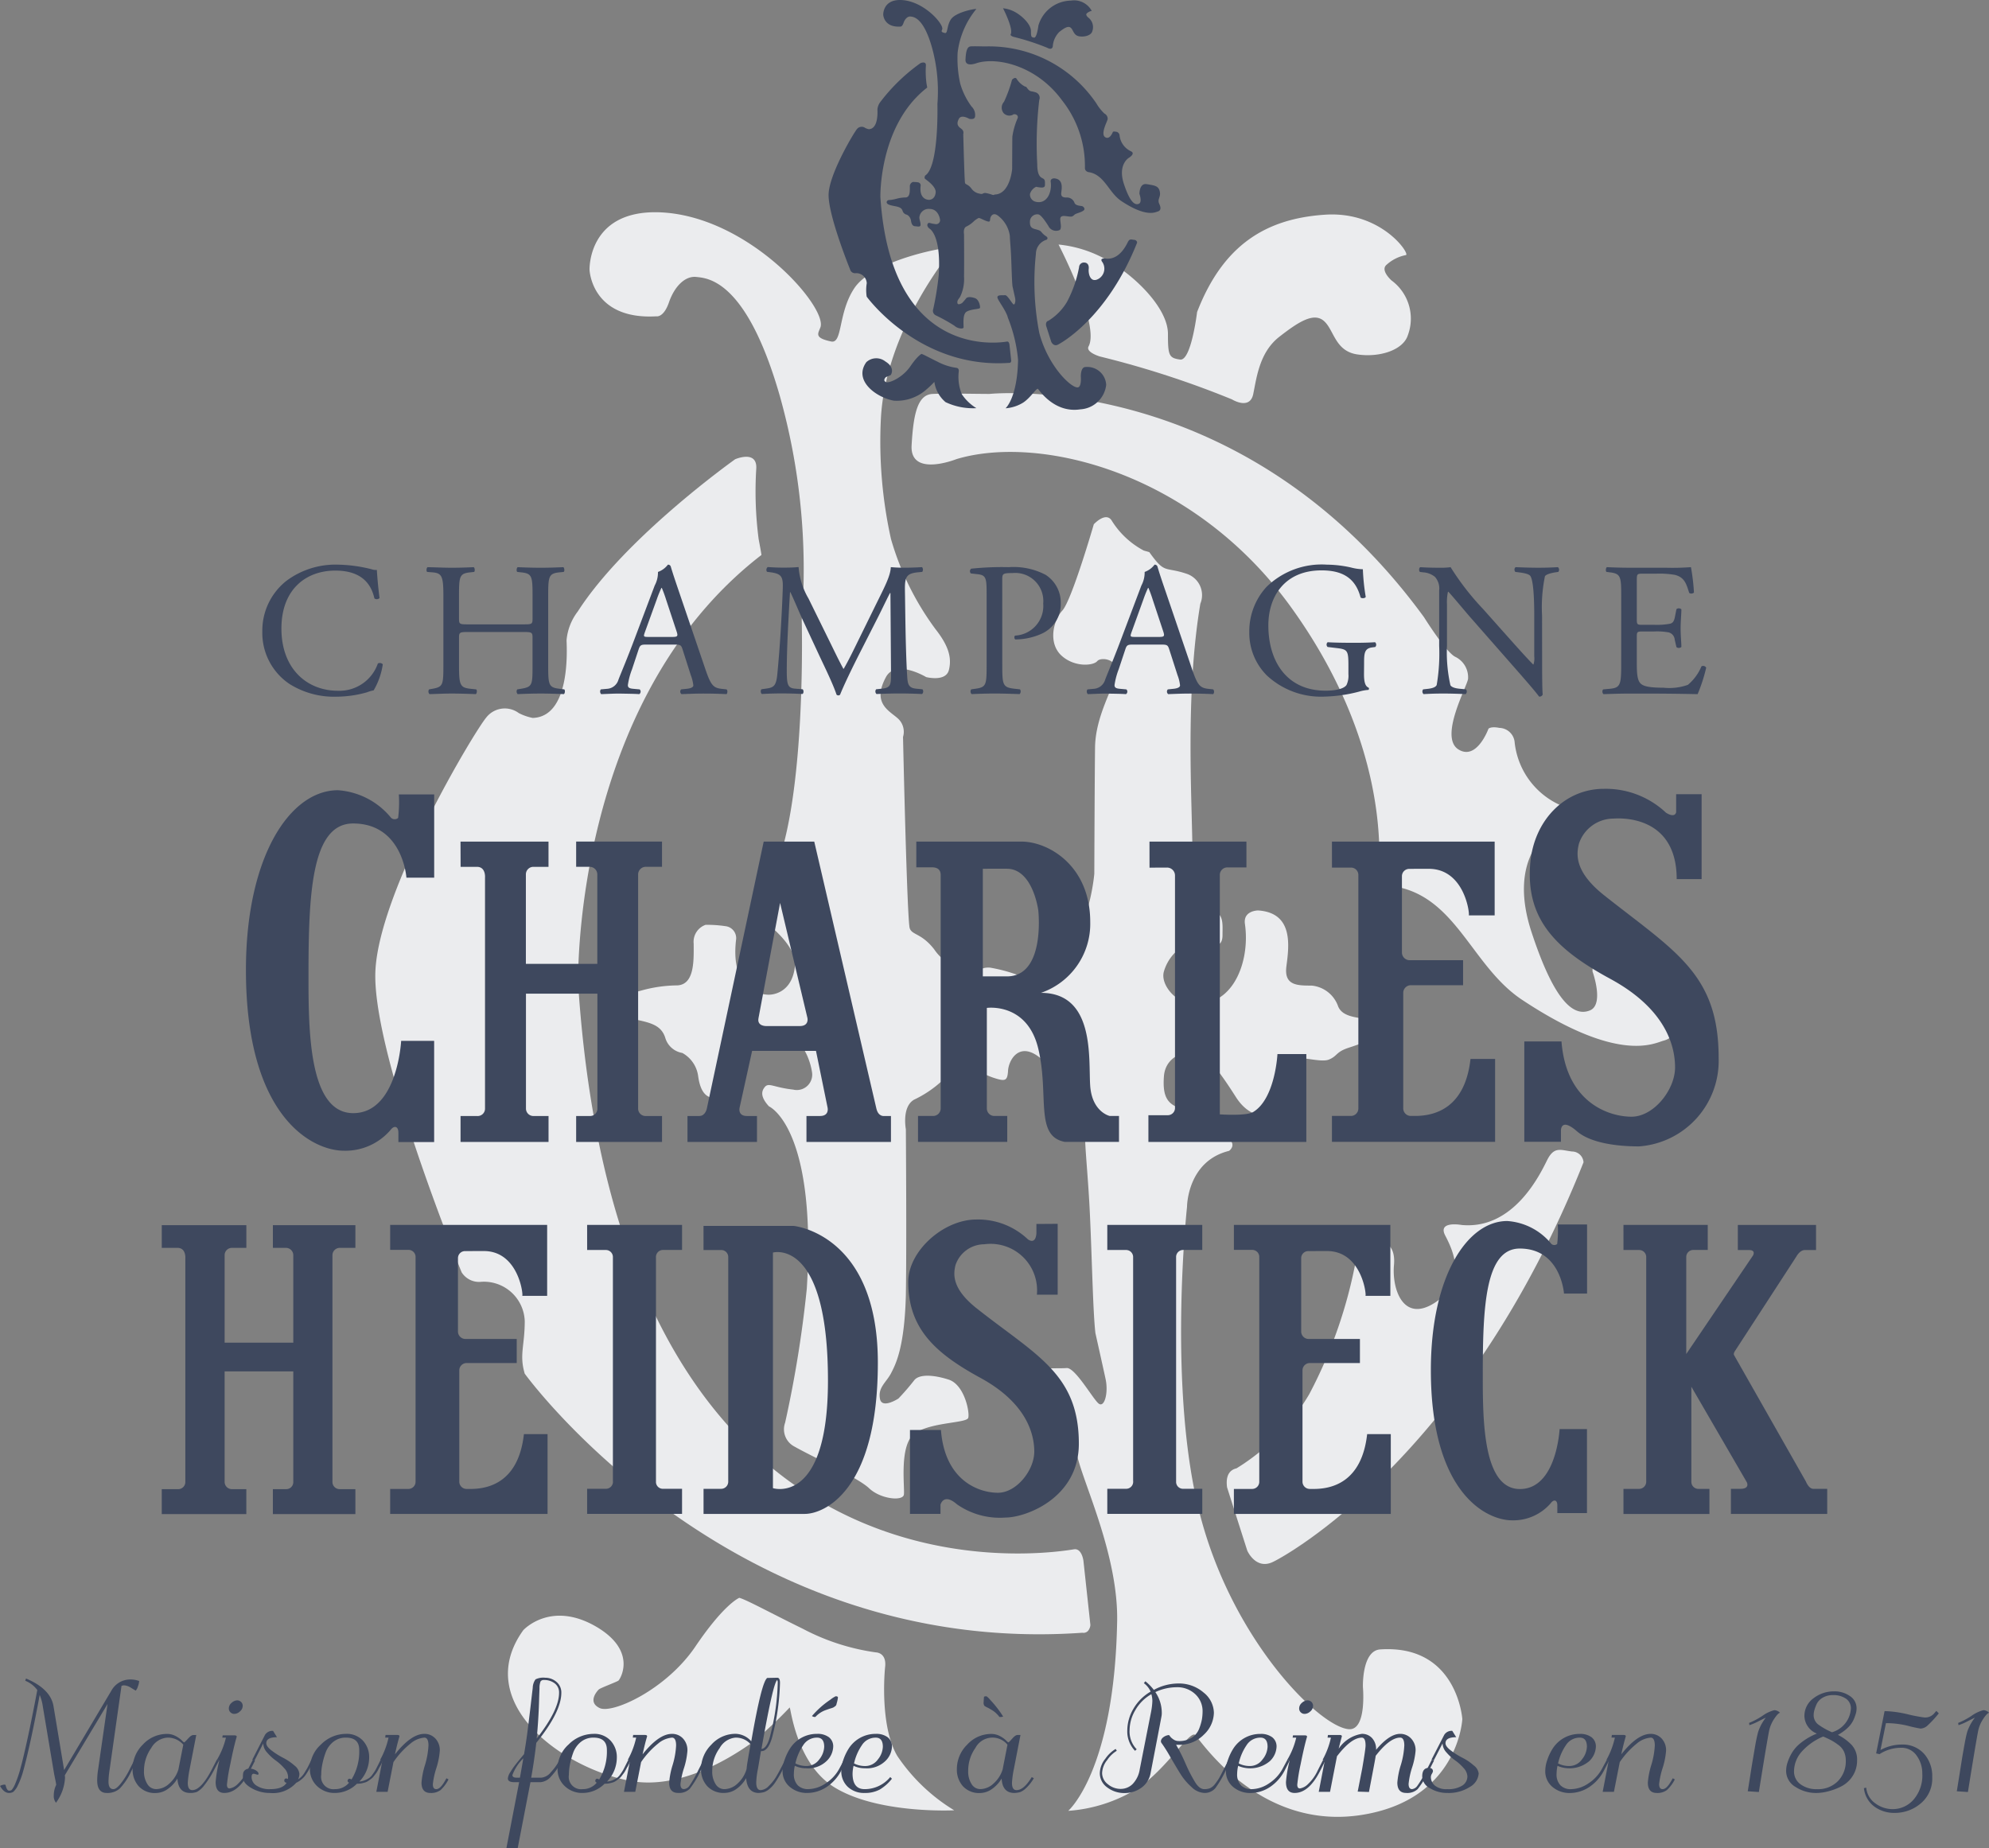
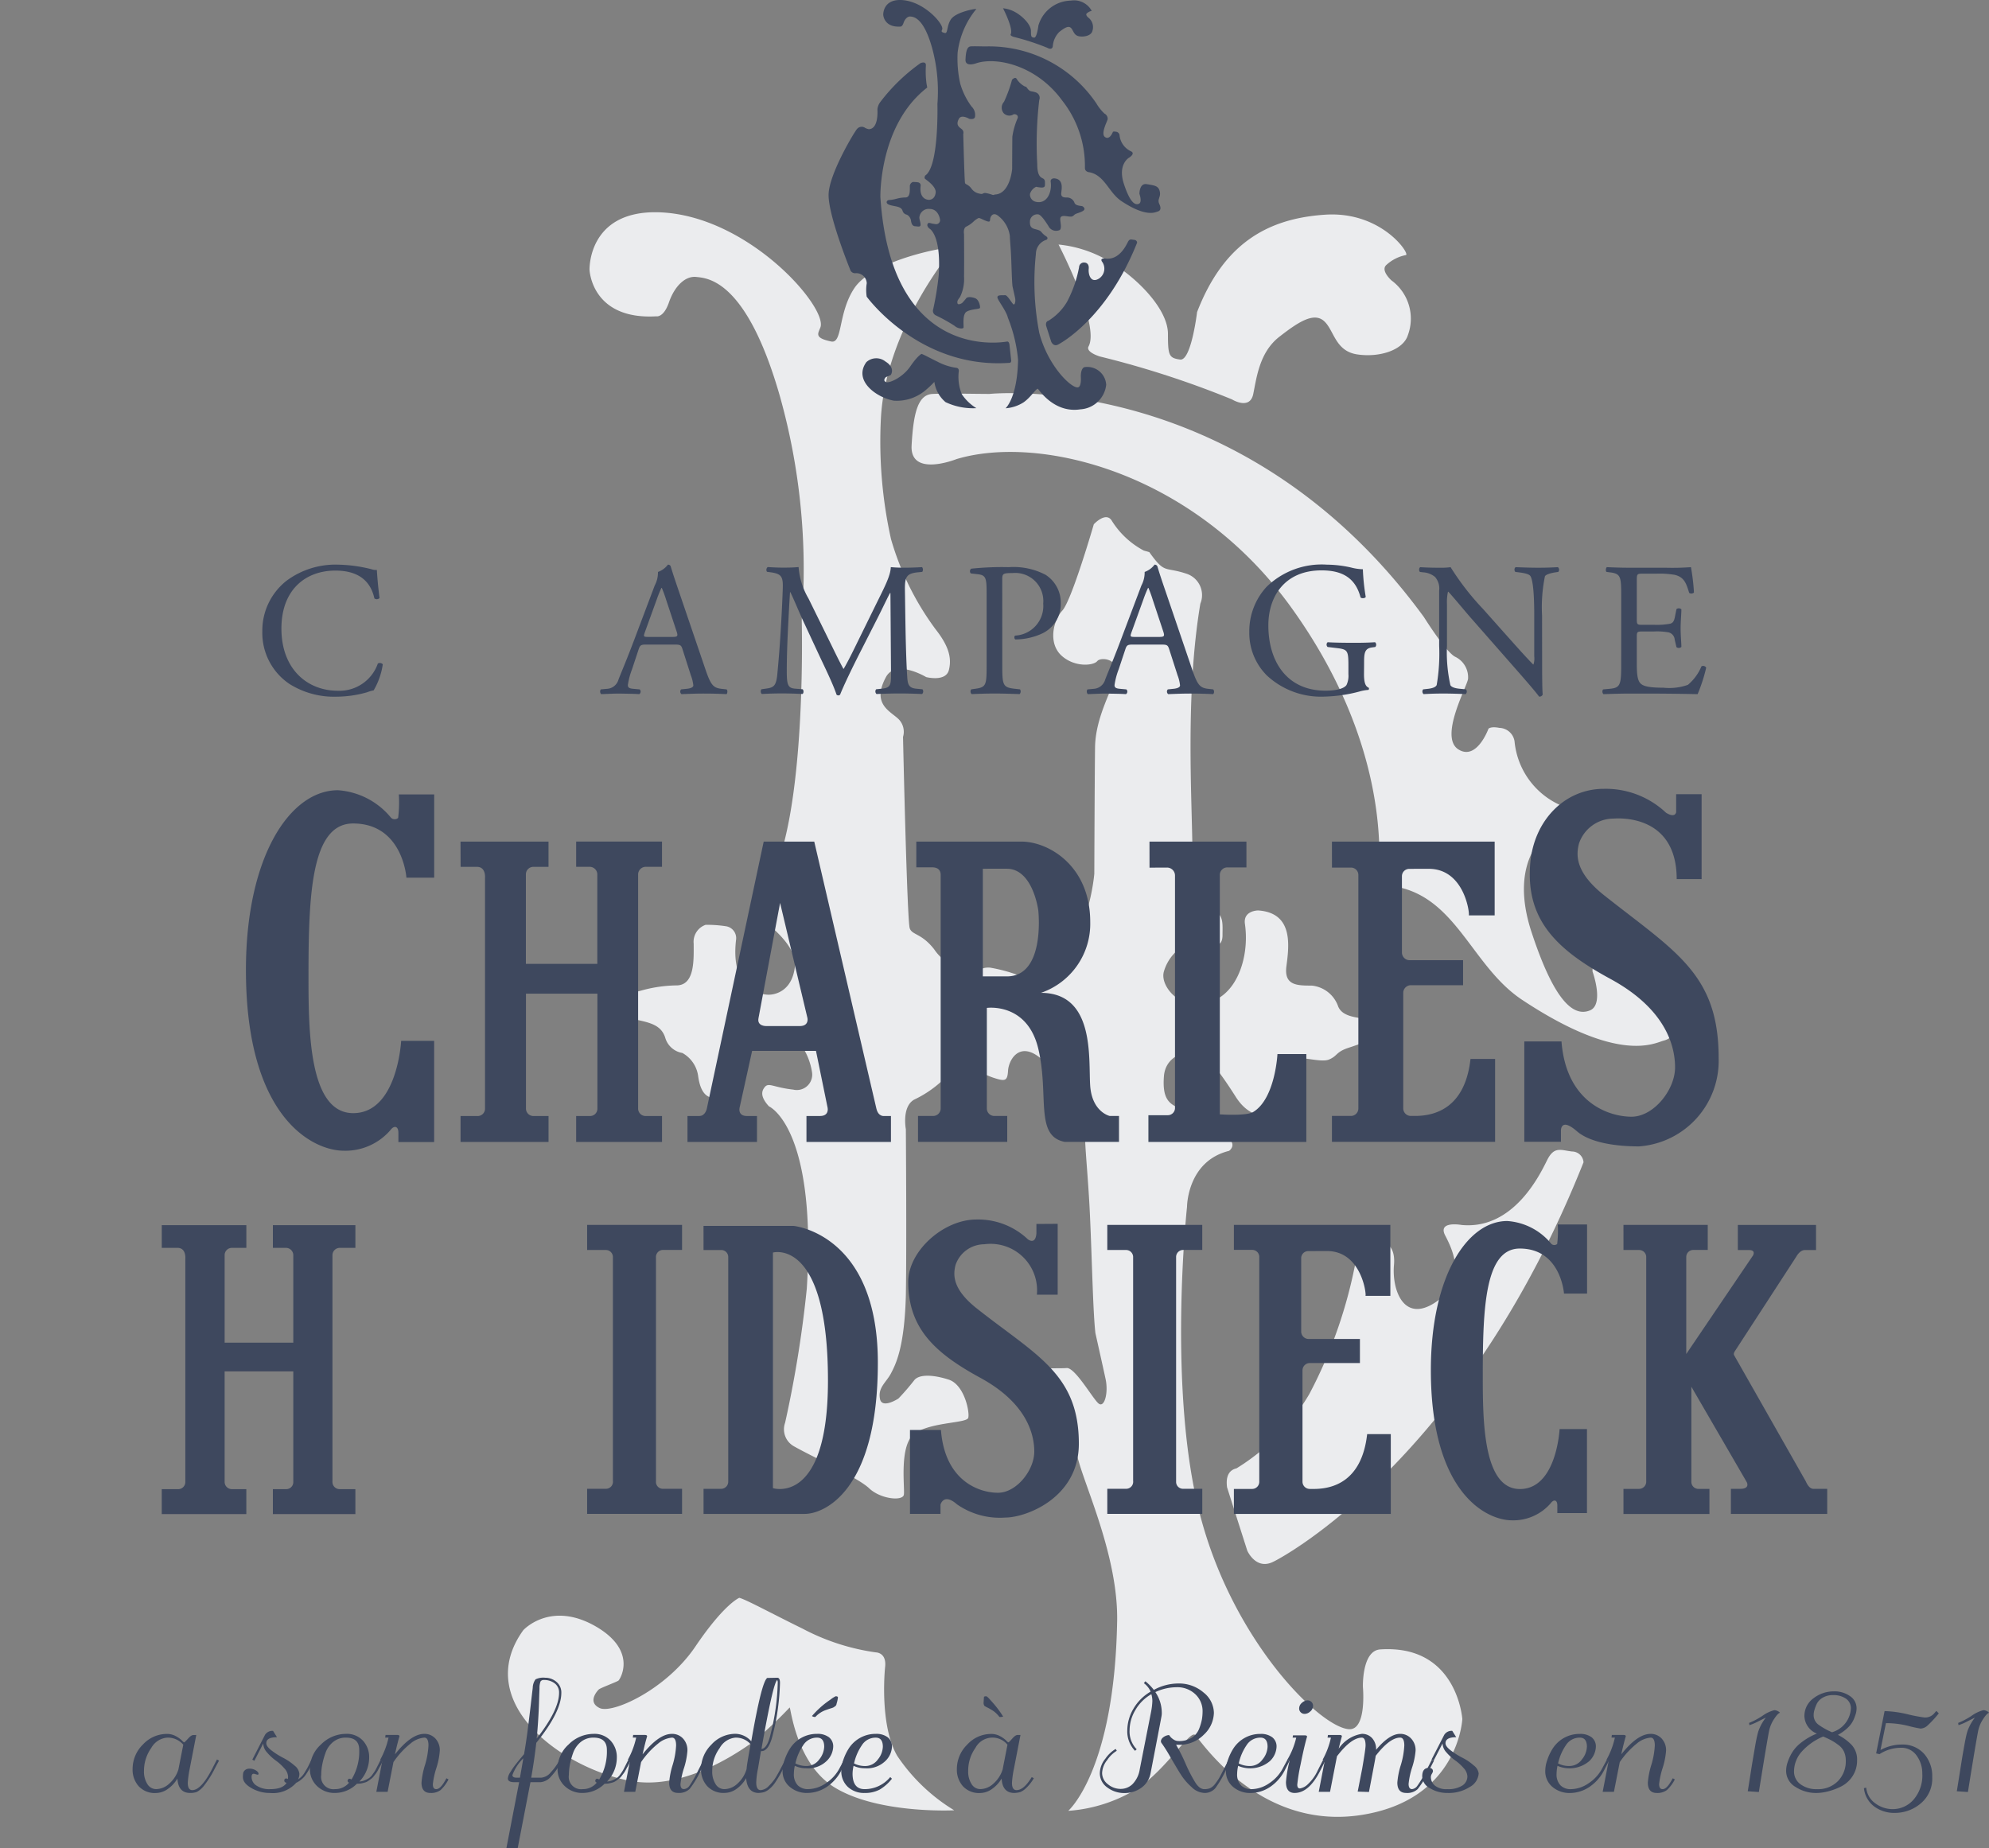
<svg xmlns="http://www.w3.org/2000/svg" width="198.241" height="184.233" viewBox="0 0 198.241 184.233">
  <rect x="0" y="0" width="198.241" height="184.233" fill="#808080" stroke="none" />
  <g id="Group_136" data-name="Group 136" transform="translate(-143.96 -59.138)">
    <g id="Group_128" data-name="Group 128" transform="translate(181.361 80.281)">
-       <path id="Path_262" data-name="Path 262" d="M260.809,274.648s20.466,28.3,55.581,25.825a.614.614,0,0,0,.552-.176,1.014,1.014,0,0,0,.245-.607l-.693-6.389s-.156-1.288-.962-1.141c-5.016.818-45.339,5.583-49.4-56.371,0,0-.672-28.137,18.272-42.748,0,0-.035-.289-.279-1.568a36.658,36.658,0,0,1-.236-7.086c.066-1.836-2.107-.886-2.107-.886s-10.914,7.738-15.685,15.172a5.507,5.507,0,0,0-1.12,2.876c.056,1.324.293,7.613-3.369,7.738a5.242,5.242,0,0,1-1.389-.483,2.342,2.342,0,0,0-3.234.428c-1.209,1.421-10.582,17.082-11.051,25.123-.493,8.026,8.588,30.194,8.588,30.194a2.059,2.059,0,0,0,1.98.941,4.072,4.072,0,0,1,4.309,3.919C260.809,271.885,260.251,272.756,260.809,274.648Z" transform="translate(-245.911 -158.867)" fill="#ebecee" fill-rule="evenodd" />
      <path id="Path_263" data-name="Path 263" d="M321.991,205.91s4.779,2.047,3.772,18.159a115.822,115.822,0,0,1-2.16,13.369,1.94,1.94,0,0,0,.96,2.4c1.568.9,6.237,3.046,7.389,4.12,1.133,1.1,3.349,1.324,3.483.672.124-.672-.537-5.093,1.154-6.168,1.677-1.087,5.1-.972,5.264-1.5s-.358-3.248-1.906-3.8c-1.567-.512-3.012-.582-3.493.07a23.633,23.633,0,0,1-1.557,1.8s-1.68,1.1-1.846,0c-.193-1.075.57-1.557,1.074-2.453.468-.906,1.364-2.508,1.51-7.8.09-5.261,0-16.593,0-16.593s-.425-2.226.819-2.942a11.071,11.071,0,0,0,2.7-1.8,8.028,8.028,0,0,1,2.156-1.554c.434-.114,1.8.726,3.009,1.153,1.209.4,1.433.358,1.5-.66.047-1.02,1.024-2.891,3-1.458,1.984,1.458,4.679,4.984,4.679,7.983,0,1.312.328,4.346.486,7.861.209,4.488.3,9.652.544,11.743,0,0,.71,3.17,1.008,4.548.312,1.4-.113,2.956-.7,2.463s-2.342-3.608-3.178-3.528c-1.277.09-3.015-.2-3.015.828s3.425,5.163,4.09,7.985c.649,2.8,4.074,9.917,3.962,16.416-.269,14.936-4.875,18.907-4.875,18.907a15.042,15.042,0,0,0,6.913-2.239c2.933-1.964,5.268-5.925,5.762-5.3,1.029,1.262,6.784,9.457,16.517,7.955s10.085-9.567,10.085-9.567-.495-7.447-8.174-6.94c-1.858.111-1.732,3.762-1.732,3.762s.4,4.3-1.389,4.192c-2.888-.184-11.532-8.738-14.816-21.262-3.314-12.516-1.327-30.8-1.327-30.8s0-4.555,4.193-5.586c0,0,.852-.6-.163-1.32a7.186,7.186,0,0,1-1.829-1.612c-.469-.592-.874-.771-2.508-1.2s-2.158-1.2-1.992-3.345c.2-2.163,2.478-2.531,3.246-2.407.785.1,2.052,1.567,3.911,4.5s4.389,1.612,4.389,1.612.657-.179.469-2.1-.529-2.921.494-3.29,3.112.413,3.948.055c.851-.358.65-.716,1.858-1.141,1.224-.4,2.9-.953,2.949-1.735a1.35,1.35,0,0,0-1.314-1.189c-1.261-.179-2.216-.368-2.582-1.209a3.106,3.106,0,0,0-2.642-2.093c-1.433,0-2.77,0-2.523-1.912.247-1.939.776-5.342-2.821-5.578,0,0-1.529,0-1.307,1.378.567,4.021-1.476,8.935-6,7.724-1.164-.3-2.418-1.835-2.082-3.012a4.423,4.423,0,0,1,2.427-2.8,11.31,11.31,0,0,0,2.216.3c.717-.058,1.2-.179,1.2-1.133,0-.974.12-1.881-.664-2.349-.783-.483-2.335-.707-2.335-5.687s-.763-15.764.79-25a2.24,2.24,0,0,0-1.387-2.987c-2.218-.741-2.106.078-3.7-2.15l-.554-.159a8.375,8.375,0,0,1-3.208-3.01c-.6-.886-1.77.393-1.77.393s-2.194,7.578-3.135,8.6c-.917,1.005-1.424,3.224-.111,4.467,1.3,1.207,3.186,1.041,3.583.58.365-.459,2.193-.211,1.887,1.254-.3,1.48-2.06,4.256-2.1,7.333s-.074,12.6-.074,12.6-.806,10.032-7.009,9.954c0,0,.247.288-.67.121a15.837,15.837,0,0,0-2.71-.717c-1.209-.076-.9.64-2.276.257a4.848,4.848,0,0,1-3.3-2.091c-1.264-1.612-2.194-1.4-2.428-2.083-.269-.672-.672-19.078-.672-19.078a1.786,1.786,0,0,0-.483-1.814c-.851-.793-2.652-1.5-1.219-4.152.985-1.826,4.009,0,4.009,0s1.982.513,2.27-.728c.314-1.277-.109-2.486-1.343-4.054a28.173,28.173,0,0,1-4.433-8.98,44.92,44.92,0,0,1-1.005-12.033c.481-9.081,7.275-17.008,7.275-17.008-.269-.224-8.036,1.143-9.942,4.065-1.622,2.463-1.139,5.54-2.3,5.285-1.682-.358-1.312-.761-1.065-1.4.761-1.984-7.21-11.209-16.122-11.478-7.086-.2-6.887,5.732-6.887,5.732s.179,5.016,6.663,4.638c0,0,.727.166,1.264-1.423.562-1.6,1.625-2.621,2.712-2.5s5.016.214,8.361,11.982a63.932,63.932,0,0,1,2.149,22.2s.674,24.465-4.778,27.888c0,0-.506.841-.025,1.289.461.47,4.414,2.956,4.12,5.409-.288,2.429-1.97,2.777-2.607,2.777s-3.841-.313-3.259-5.444a1.2,1.2,0,0,0-1.05-1.388,12.223,12.223,0,0,0-1.984-.134,1.791,1.791,0,0,0-1.186,1.881c0,1.536.134,4.075-1.634,4.155a13.7,13.7,0,0,0-3.382.457,15.288,15.288,0,0,1-2.956.549,1.014,1.014,0,0,0-1.085.794c0,.941,1.309,1.234,3.02,1.558,1.737.348,2.821.6,3.215,1.9a2.135,2.135,0,0,0,1.692,1.477,3.113,3.113,0,0,1,1.567,2.239c.2,1.556.748,2.228,1.644,2.262.864.045,2.138.483,2.106-.637-.047-1.088-.551-2.139-.461-2.9.07-.761.716-3.279,4.133-3.2s3.928,4.108,3.928,4.108a1.535,1.535,0,0,1-1.868,1.781c-2.107-.234-2.486-.806-2.913-.145C321.07,204.7,321.508,205.384,321.991,205.91Z" transform="translate(-282.751 -116.773)" fill="#ebecee" fill-rule="evenodd" />
      <path id="Path_264" data-name="Path 264" d="M399.387,166.037s25.168-2.609,43.306,22.257c0,0,2.194,3.513,3.12,3.951a2.262,2.262,0,0,1,1.269,2.195c-.09.751-2.866,5.722-1.008,7,1.86,1.244,3.045-2.035,3.045-2.035s.232-.249,1.083-.08a1.575,1.575,0,0,1,1.514,1.343,7.76,7.76,0,0,0,4.487,6.324c1.851.921-.851,2.533-.851,2.533s-4.442,2.6-1.934,10.186c2.441,7.424,4.389,8.355,5.822,7.772,1.433-.607.247-3.877.247-3.877s-.081-4.309,2.874-3.795c2.956.494,4.545.584,5.059,2.854s-1.1,2.936-.179,4.882.269,2.7-.67,2.956c-.919.236-4.435,2.329-14.07-4.05-4.986-3.281-6.517-10.111-12.518-11.285,0,0-1.762-.08-1.762-1.682s.919-12.818-8.867-26.308c-9.793-13.47-25.085-17.1-33.259-14.644,0,0-4.629,1.856-4.475-1.343.179-3.2.607-5.05,2.05-5.15C395.1,165.967,398.043,166.037,399.387,166.037Z" transform="translate(-338.164 -147.914)" fill="#ebecee" fill-rule="evenodd" />
      <path id="Path_265" data-name="Path 265" d="M435.678,131.569a93.633,93.633,0,0,1,13.166,4.278s1.785,1.11,2.12-.547.627-4.11,2.531-5.643c1.932-1.513,3.476-2.52,4.5-1.637s1.1,3,3.314,3.339,4.589-.416,5.06-1.906a4.726,4.726,0,0,0-1.627-5.464s-1.143-1.005-.5-1.556a4.008,4.008,0,0,1,1.932-.972c.47-.056-2.418-4.445-8.136-4.02-5.725.4-10.055,2.921-12.674,9.7,0,0-.582,4.893-1.693,4.734s-1.211-.391-1.211-2.562c0-2.473-3.088-5.633-5.933-7.277a12.127,12.127,0,0,0-4.971-1.626s4.157,8.006,2.992,10.156C434.238,131.145,435.678,131.569,435.678,131.569Z" transform="translate(-363.453 -117.178)" fill="#ebecee" fill-rule="evenodd" />
      <path id="Path_266" data-name="Path 266" d="M311.353,496.383a22.083,22.083,0,0,0,7.28,2.352s1.05,0,.927,1.385c-.076.647-.524,5.976,1.2,8.928a18.243,18.243,0,0,0,5.677,5.427s-7.681.4-12.024-2.344c-3.775-2.4-4.277-8.016-4.377-7.9a40.941,40.941,0,0,1-3.742,3.493c-2.662,1.906-7.489,4.663-12.092,3.828-6.872-1.251-15.873-7.865-10.713-15.03,0,0,2.777-3.069,7.424-.257,3.941,2.407,2.226,5.15,2.06,5.284-.192.138-1.836.748-1.96.884-.145.141-1.164,1.254.09,1.851s6.593-1.808,9.517-6.1c2.909-4.308,4.4-4.888,4.4-4.888C305.724,493.48,308.174,494.823,311.353,496.383Z" transform="translate(-268.735 -355.171)" fill="#ebecee" fill-rule="evenodd" />
      <path id="Path_267" data-name="Path 267" d="M477.278,405.215l2.015,6.313s.842,1.927,2.531,1.133c1.1-.493,19.257-10.345,30.982-39.847a1.152,1.152,0,0,0-1.143-1.075c-1.135-.134-1.783-.547-2.485.861s-3.337,6.953-8.524,6.462c0,0-2.418-.448-1.634,1.051s2.209,4.533-.993,6.673c-3.195,2.1-4.337-1.353-4.112-3.752.216-2.418-1.569-2.418-1.569-2.418a1.9,1.9,0,0,0-2.2,1.826,46.876,46.876,0,0,1-4.679,13.49,21.45,21.45,0,0,1-7.248,7.389C477.091,403.58,477.227,404.8,477.278,405.215Z" transform="translate(-392.379 -278.102)" fill="#ebecee" fill-rule="evenodd" />
    </g>
    <g id="Group_135" data-name="Group 135" transform="translate(143.96 59.138)">
      <g id="Group_129" data-name="Group 129" transform="translate(82.579 0)">
        <path id="Path_268" data-name="Path 268" d="M372.867,99.458s5.227,7.227,14.2,6.6a.156.156,0,0,0,.141-.045.259.259,0,0,0,.063-.155l-.177-1.632s-.04-.329-.245-.291c-1.281.209-11.58,1.426-12.618-14.4,0,0-.171-7.186,4.667-10.918,0,0-.009-.074-.071-.4a9.339,9.339,0,0,1-.06-1.81c.017-.469-.538-.226-.538-.226a18.381,18.381,0,0,0-4.006,3.875,1.407,1.407,0,0,0-.286.734c.014.338.075,1.944-.861,1.976a1.347,1.347,0,0,1-.354-.123.6.6,0,0,0-.826.109c-.309.363-2.7,4.363-2.823,6.416s2.193,7.712,2.193,7.712a.526.526,0,0,0,.506.24,1.04,1.04,0,0,1,1.1,1A4.188,4.188,0,0,0,372.867,99.458Z" transform="translate(-369.063 -69.888)" fill="#3e485e" fill-rule="evenodd" />
        <path id="Path_269" data-name="Path 269" d="M388.494,81.9s1.22.523.963,4.638a29.638,29.638,0,0,1-.552,3.414.5.5,0,0,0,.245.614,17.014,17.014,0,0,1,1.887,1.052c.289.281.855.338.89.171s-.137-1.3.295-1.575,1.3-.248,1.345-.383-.092-.829-.487-.97-.769-.149-.892.018a6.055,6.055,0,0,1-.4.46s-.429.28-.471,0,.146-.4.274-.626a4.007,4.007,0,0,0,.386-1.993c.023-1.344,0-4.238,0-4.238s-.109-.569.209-.751a2.826,2.826,0,0,0,.689-.461,2.057,2.057,0,0,1,.551-.4c.111-.029.46.186.768.295s.366.091.383-.169.262-.738.767-.372a3.044,3.044,0,0,1,1.2,2.039c0,.335.084,1.11.124,2.007.053,1.146.076,2.465.139,3,0,0,.181.81.258,1.162s-.029.755-.18.629-.6-.921-.811-.9c-.326.023-.77-.051-.77.212s.875,1.318,1.045,2.039a14.837,14.837,0,0,1,1.012,4.193c-.069,3.815-1.245,4.829-1.245,4.829a3.84,3.84,0,0,0,1.766-.572c.749-.5,1.345-1.513,1.471-1.354.263.322,1.733,2.415,4.218,2.032a2.753,2.753,0,0,0,2.575-2.444,1.886,1.886,0,0,0-2.087-1.772c-.474.028-.442.961-.442.961s.1,1.1-.355,1.07c-.737-.047-2.945-2.232-3.784-5.43a26.588,26.588,0,0,1-.339-7.866,1.489,1.489,0,0,1,1.071-1.427s.218-.154-.041-.337a1.839,1.839,0,0,1-.467-.412c-.12-.151-.223-.2-.641-.306s-.551-.305-.509-.854a.73.73,0,0,1,.829-.614c.2.025.524.4,1,1.149a.852.852,0,0,0,1.121.412s.168-.046.12-.538-.135-.746.126-.84.795.106,1.008.014.166-.183.474-.292.742-.244.753-.443a.345.345,0,0,0-.335-.3c-.322-.045-.566-.094-.66-.309a.793.793,0,0,0-.675-.535c-.366,0-.707,0-.644-.488s.2-1.364-.72-1.424c0,0-.391,0-.334.352.145,1.027-.377,2.282-1.533,1.973a.741.741,0,0,1-.532-.769,1.13,1.13,0,0,1,.62-.714,2.893,2.893,0,0,0,.566.077c.183-.015.307-.046.307-.289s.03-.48-.169-.6-.6-.18-.6-1.452a37.019,37.019,0,0,1,.2-6.385.572.572,0,0,0-.354-.763c-.566-.189-.538.02-.946-.549l-.141-.041a2.141,2.141,0,0,1-.82-.769c-.152-.226-.452.1-.452.1a13.216,13.216,0,0,1-.8,2.2.866.866,0,0,0-.028,1.141.784.784,0,0,0,.915.149c.093-.117.56-.054.482.32a7.13,7.13,0,0,0-.538,1.873c-.011.789-.019,3.217-.019,3.217s-.206,2.562-1.79,2.542c0,0,.063.074-.171.031a4.08,4.08,0,0,0-.692-.183c-.309-.019-.229.164-.581.066a1.237,1.237,0,0,1-.842-.534c-.323-.412-.561-.358-.62-.532S391.9,72.5,391.9,72.5a.455.455,0,0,0-.123-.463c-.217-.2-.677-.383-.311-1.06.252-.466,1.024,0,1.024,0s.506.131.58-.186a1.174,1.174,0,0,0-.343-1.035,7.189,7.189,0,0,1-1.132-2.294,11.463,11.463,0,0,1-.257-3.073A8.386,8.386,0,0,1,393.2,60.04c-.069-.057-2.052.292-2.539,1.039-.414.629-.291,1.415-.588,1.349-.43-.091-.335-.194-.272-.357.194-.507-1.842-2.863-4.118-2.932-1.81-.051-1.759,1.464-1.759,1.464s.045,1.281,1.7,1.185c0,0,.186.042.323-.364s.415-.67.693-.638,1.281.055,2.135,3.06a16.327,16.327,0,0,1,.549,5.669s.172,6.248-1.22,7.122c0,0-.129.215-.007.329s1.127.755,1.052,1.381-.5.709-.666.709-.981-.08-.832-1.39a.305.305,0,0,0-.268-.354,3.126,3.126,0,0,0-.507-.034.458.458,0,0,0-.3.481c0,.392.034,1.041-.417,1.061a3.5,3.5,0,0,0-.864.117,3.9,3.9,0,0,1-.755.14.259.259,0,0,0-.277.2c0,.24.334.315.771.4s.72.154.821.486a.545.545,0,0,0,.432.377.8.8,0,0,1,.4.572c.051.4.191.569.42.578s.546.123.538-.163-.141-.546-.118-.741a.93.93,0,0,1,1.055-.818c.872.02,1,1.049,1,1.049a.392.392,0,0,1-.477.455c-.538-.06-.635-.206-.744-.037S388.37,81.768,388.494,81.9Z" transform="translate(-378.472 -59.138)" fill="#3e485e" fill-rule="evenodd" />
        <path id="Path_270" data-name="Path 270" d="M408.26,71.719A12.913,12.913,0,0,1,419.32,77.4a4.67,4.67,0,0,0,.8,1.009.578.578,0,0,1,.324.561c-.023.192-.732,1.461-.258,1.787s.778-.52.778-.52.059-.063.277-.02a.4.4,0,0,1,.387.343,1.982,1.982,0,0,0,1.146,1.615c.473.235-.218.647-.218.647s-1.134.664-.494,2.6c.624,1.9,1.121,2.134,1.487,1.985s.063-.99.063-.99-.021-1.1.734-.969,1.161.149,1.292.729-.282.75-.046,1.247.069.69-.171.755-1.133.595-3.594-1.035c-1.273-.838-1.664-2.582-3.2-2.882,0,0-.45-.021-.45-.43a10.52,10.52,0,0,0-2.265-6.719c-2.5-3.44-6.406-4.367-8.494-3.74,0,0-1.182.474-1.143-.343s.155-1.29.523-1.316S407.917,71.719,408.26,71.719Z" transform="translate(-392.624 -67.091)" fill="#3e485e" fill-rule="evenodd" />
        <path id="Path_271" data-name="Path 271" d="M417.528,62.917a23.922,23.922,0,0,1,3.363,1.092s.456.284.541-.14a2.267,2.267,0,0,1,.646-1.441c.494-.386.888-.643,1.149-.418s.282.766.846.853,1.172-.106,1.292-.487a1.207,1.207,0,0,0-.416-1.4s-.292-.257-.127-.4a1.028,1.028,0,0,1,.493-.248,2,2,0,0,0-2.078-1.026A3.441,3.441,0,0,0,420,61.785s-.149,1.249-.433,1.209-.309-.1-.309-.654c0-.631-.789-1.438-1.515-1.858a3.1,3.1,0,0,0-1.27-.415s1.062,2.045.764,2.594C417.161,62.809,417.528,62.917,417.528,62.917Z" transform="translate(-399.082 -59.242)" fill="#3e485e" fill-rule="evenodd" />
        <path id="Path_272" data-name="Path 272" d="M385.777,156.088a5.644,5.644,0,0,0,1.859.6s.268,0,.237.354a4.556,4.556,0,0,0,.306,2.28,4.66,4.66,0,0,0,1.45,1.386,6.385,6.385,0,0,1-3.071-.6,3.22,3.22,0,0,1-1.118-2.017,10.5,10.5,0,0,1-.956.892,4.42,4.42,0,0,1-3.088.978c-1.755-.32-4.054-2.009-2.736-3.839a1.457,1.457,0,0,1,1.9-.066c1.007.615.569,1.315.526,1.35s-.469.191-.5.226-.3.32.023.473,1.684-.462,2.431-1.558,1.124-1.248,1.124-1.248C384.339,155.347,384.964,155.69,385.777,156.088Z" transform="translate(-374.892 -120.023)" fill="#3e485e" fill-rule="evenodd" />
        <path id="Path_273" data-name="Path 273" d="M428.153,132.8l.515,1.612s.215.492.646.289c.28-.126,4.918-2.642,7.913-10.177a.294.294,0,0,0-.292-.274c-.29-.034-.455-.14-.635.22s-.852,1.776-2.177,1.65c0,0-.618-.114-.417.269a1.178,1.178,0,0,1-.254,1.7c-.816.538-1.108-.346-1.05-.958s-.4-.618-.4-.618a.485.485,0,0,0-.562.466,11.972,11.972,0,0,1-1.2,3.445,5.48,5.48,0,0,1-1.851,1.887C428.1,132.387,428.14,132.7,428.153,132.8Z" transform="translate(-406.47 -100.34)" fill="#3e485e" fill-rule="evenodd" />
      </g>
      <g id="Group_130" data-name="Group 130" transform="translate(0 167.239)">
-         <path id="Path_274" data-name="Path 274" d="M149.563,525.813c-.014-.112-.044-.286-.094-.526s-.085-.421-.112-.544l-1.126-6.722a4.72,4.72,0,0,0-.314-1.167q-.507,2.735-.928,4.637t-.7,2.891a8.141,8.141,0,0,1-.562,1.51,1.887,1.887,0,0,1-.45.627.784.784,0,0,1-.413.106c-.338,0-.637-.235-.9-.7a1,1,0,0,1,.413-.132.328.328,0,0,1,.057.008.3.3,0,0,0,.075.009c.085.391.206.586.355.586h.037a.359.359,0,0,0,.234-.083,2.367,2.367,0,0,0,.348-.623,10.773,10.773,0,0,0,.516-1.518q.273-.982.712-2.992t.966-4.818a2.766,2.766,0,0,0-1.2-.921l.075-.226q2.445,1.033,2.739,2.747l1.061,6.38,4.7-7.9a2.146,2.146,0,0,1,1.913-1.13,2.439,2.439,0,0,1,.863.152v.037a1.79,1.79,0,0,1-.123.5,1.084,1.084,0,0,1-.214.421c-.026-.012-.179-.1-.459-.272a1.46,1.46,0,0,0-.7-.254.77.77,0,0,0-.263.057l-1.182,8.34a8.367,8.367,0,0,0-.113,1.2c0,.5.163.752.488.752h.019c.189-.009.431-.2.734-.581a7.69,7.69,0,0,0,.8-1.261l.543-1.072.208.112-.525,1.023a6.418,6.418,0,0,1-1.154,1.727,1.864,1.864,0,0,1-1.291.432q-.949,0-.949-1.261a7.439,7.439,0,0,1,.1-1.13l.931-6.479-4.254,7.1c0,.026,0,.069.009.132s.008.106.008.131a4.627,4.627,0,0,1-.9,2.48,1.022,1.022,0,0,1-.221-.715A2.419,2.419,0,0,1,149.563,525.813Z" transform="translate(-143.96 -515.144)" fill="#3e485e" />
        <path id="Path_275" data-name="Path 275" d="M186.341,530.365l-.656,3.376a9.764,9.764,0,0,0-.19,1.393c0,.483.151.726.451.726q.918,0,2.064-2.29l.393-.764.206.112-.413.772a9.585,9.585,0,0,1-1.04,1.67,2.362,2.362,0,0,1-.751.678,1.888,1.888,0,0,1-.665.106q-1.2,0-1.277-1.439a3.326,3.326,0,0,1-.965,1.044,2.087,2.087,0,0,1-1.192.4,2.177,2.177,0,0,1-1.7-.672,2.468,2.468,0,0,1-.611-1.716,3.406,3.406,0,0,1,1.032-2.45,3.249,3.249,0,0,1,2.382-1.052,1.792,1.792,0,0,1,.881.215,2.621,2.621,0,0,1,.6.42,1.448,1.448,0,0,0,.225.206c.051,0,.18-.122.4-.366s.386-.363.525-.363Zm-1.294.969a2.02,2.02,0,0,0-1.594-.706,2,2,0,0,0-1.6,1.032,3.93,3.93,0,0,0-.723,2.3,2.285,2.285,0,0,0,.339,1.3,1.018,1.018,0,0,0,.88.5,1.96,1.96,0,0,0,1.3-.547,3.1,3.1,0,0,0,.909-1.4Z" transform="translate(-166.779 -524.663)" fill="#3e485e" />
-         <path id="Path_276" data-name="Path 276" d="M204.423,524.638c.15,0,.226.046.226.131q-.3,1.013-.637,2.728a17.471,17.471,0,0,0-.338,2.053c0,.252.086.378.26.378a1.463,1.463,0,0,0,.808-.432,4.334,4.334,0,0,0,.975-1.37l.545-1.07.206.112-.545,1.07q-1.106,2.139-2.51,2.141-.866,0-.865-1.089a12.661,12.661,0,0,1,.36-2.122l-.22-.112a7.733,7.733,0,0,0,.886-2.193h-.362l.039-.226Zm.263-3.488a.553.553,0,0,1,.4.16.526.526,0,0,1,.16.383.732.732,0,0,1-.282.563.844.844,0,0,1-.543.242.537.537,0,0,1-.4-.16.519.519,0,0,1-.159-.383.726.726,0,0,1,.282-.564A.85.85,0,0,1,204.686,521.15Z" transform="translate(-181.055 -518.899)" fill="#3e485e" />
        <path id="Path_277" data-name="Path 277" d="M212.963,529.436l.392.634c-.712,0-1.066.2-1.066.6q0,.317.521.72a7.825,7.825,0,0,0,1.158.732,5.435,5.435,0,0,1,1.126.766,1.206,1.206,0,0,1,.494.818,1.332,1.332,0,0,1-.123.563,2.261,2.261,0,0,0,.319-.255,1.848,1.848,0,0,0,.3-.38l.235-.389c.057-.092.142-.254.254-.486s.189-.384.223-.461l.209.112c-.026.052-.1.183-.209.4l-.233.449a4.261,4.261,0,0,1-.236.394,2.909,2.909,0,0,1-.3.406,2.687,2.687,0,0,1-.34.3,2.032,2.032,0,0,1-.417.254,3.1,3.1,0,0,1-2.609,1.015,3.633,3.633,0,0,1-1.856-.492c-.565-.323-.845-.684-.845-1.087a2.186,2.186,0,0,1,.028-.409.522.522,0,0,1,.188-.294.636.636,0,0,1,.44-.141,1.159,1.159,0,0,1,.63.169c.18.112.271.223.271.338a.084.084,0,0,1-.094.094,1.061,1.061,0,0,1-.177-.045.769.769,0,0,0-.217-.049c-.137,0-.206.111-.206.337a1.027,1.027,0,0,0,.495.846,2.288,2.288,0,0,0,1.343.352c.85,0,1.4-.209,1.65-.635-.149-.023-.226-.1-.226-.226s.063-.206.188-.206a.341.341,0,0,1,.169.058,1.159,1.159,0,0,0,.018-.246,1.312,1.312,0,0,0-.382-.832,4.874,4.874,0,0,0-.847-.769,4.922,4.922,0,0,1-.853-.789,1.4,1.4,0,0,1-.394-.909l-.881,1.724-.206-.112,1.257-2.456A.865.865,0,0,1,212.963,529.436Z" transform="translate(-185.749 -524.146)" fill="#3e485e" />
        <path id="Path_278" data-name="Path 278" d="M230.668,536.143a2.5,2.5,0,0,1-1.793-.684,2.289,2.289,0,0,1-.714-1.724,3.266,3.266,0,0,1,1.109-2.43,3.517,3.517,0,0,1,2.48-1.052,2.183,2.183,0,0,1,1.7.681,2.423,2.423,0,0,1,.617,1.684,3.44,3.44,0,0,1-.975,2.384,1.542,1.542,0,0,0,.553-.131,2.727,2.727,0,0,0,.412-.212,1.457,1.457,0,0,0,.365-.391,4.363,4.363,0,0,0,.273-.412c.045-.08.135-.254.272-.529s.225-.446.263-.524l.206.115c-.013.034-.061.137-.14.3s-.137.266-.169.314-.089.154-.169.309a2.384,2.384,0,0,1-.187.317c-.044.055-.113.146-.208.269a1.305,1.305,0,0,1-.252.271c-.075.058-.167.126-.271.2a1.265,1.265,0,0,1-.321.178,3.453,3.453,0,0,1-.365.1,1.853,1.853,0,0,1-.412.045h-.094A3.1,3.1,0,0,1,230.668,536.143Zm2.408-4.289q0-1.227-1.327-1.226a1.949,1.949,0,0,0-1.278.437,2.434,2.434,0,0,0-.765,1.107,7.714,7.714,0,0,0-.326,1.2,5.581,5.581,0,0,0-.092.977,1.231,1.231,0,0,0,1.378,1.413,1.77,1.77,0,0,0,1.4-.649.189.189,0,0,1-.148-.186.2.2,0,0,1,.054-.137.165.165,0,0,1,.13-.069.776.776,0,0,1,.206.077A5.339,5.339,0,0,0,233.076,531.854Z" transform="translate(-197.272 -524.663)" fill="#3e485e" />
        <path id="Path_279" data-name="Path 279" d="M252.184,535.763c.249,0,.518-.24.808-.73.011-.011.08-.132.206-.354l.206.112a3.788,3.788,0,0,1-.788,1.061,1.581,1.581,0,0,1-1.014.292c-.592,0-.89-.346-.89-1.032a7.844,7.844,0,0,1,.348-1.757,8.079,8.079,0,0,0,.346-1.941c0-.523-.137-.786-.414-.786a2.448,2.448,0,0,0-1.376.589,8.363,8.363,0,0,0-1.7,1.85l-.581,2.962h-1.126l.6-3.1-.206-.112a8.086,8.086,0,0,0,.824-2.193h-.336l.037-.263h1.163c.151,0,.225.046.225.134-.151.509-.3,1.109-.45,1.8q1.615-2.041,2.925-2.042a1.465,1.465,0,0,1,1.1.46,1.688,1.688,0,0,1,.444,1.227,7.472,7.472,0,0,1-.347,1.735,7.933,7.933,0,0,0-.345,1.585C251.839,535.6,251.954,535.763,252.184,535.763Z" transform="translate(-208.701 -524.663)" fill="#3e485e" />
        <path id="Path_280" data-name="Path 280" d="M284.518,521.5q-.206,1.784-.507,3.471h1.015a1.4,1.4,0,0,0,.947-.543,5.613,5.613,0,0,0,.889-1.258l.209.112a6.576,6.576,0,0,1-1.07,1.558,1.553,1.553,0,0,1-1.049.58h-1.015l-.186.958-1.087,5.627h-1.127l1.087-5.627.186-.958h-.486c-.426,0-.638-.123-.638-.375a1.32,1.32,0,0,1,.247-.625,6.9,6.9,0,0,1,.515-.752c.18-.232.463-.577.851-1.041q.21-1.218.338-2.222t.283-2.3c.1-.861.18-1.555.244-2.082a1.5,1.5,0,0,1,.28-.853,1.767,1.767,0,0,1,.958-.16,1.7,1.7,0,0,1,1.126.412,1.367,1.367,0,0,1,.486,1.09Q287.014,518.409,284.518,521.5Zm-1.292,1.539a4.571,4.571,0,0,0-1.087,1.67c0,.174.137.263.412.263h.337Q283.093,523.829,283.225,523.041Zm1.332-1.967q2.231-2.852,2.23-4.558a1.128,1.128,0,0,0-.431-.941,1.7,1.7,0,0,0-1.07-.337.368.368,0,0,0-.343.142,1.808,1.808,0,0,0-.106.7c-.011.275-.029.721-.046,1.341s-.049,1.221-.086,1.81S284.621,520.436,284.557,521.074Z" transform="translate(-231.067 -515.015)" fill="#3e485e" />
        <path id="Path_281" data-name="Path 281" d="M297.951,536.143a2.5,2.5,0,0,1-1.793-.684,2.277,2.277,0,0,1-.715-1.724,3.269,3.269,0,0,1,1.107-2.43,3.52,3.52,0,0,1,2.482-1.052,2.179,2.179,0,0,1,1.7.681,2.414,2.414,0,0,1,.618,1.684,3.443,3.443,0,0,1-.975,2.384,1.544,1.544,0,0,0,.555-.131,2.819,2.819,0,0,0,.412-.212,1.542,1.542,0,0,0,.366-.391,4.8,4.8,0,0,0,.272-.412c.043-.08.134-.254.271-.529s.226-.446.263-.524l.206.115c-.011.034-.06.137-.141.3s-.137.266-.168.314-.088.154-.169.309a2.53,2.53,0,0,1-.189.317c-.043.055-.111.146-.206.269a1.285,1.285,0,0,1-.254.271c-.074.058-.165.126-.272.2a1.193,1.193,0,0,1-.317.178,3.794,3.794,0,0,1-.366.1,1.85,1.85,0,0,1-.412.045h-.095A3.1,3.1,0,0,1,297.951,536.143Zm2.407-4.289q0-1.227-1.327-1.226a1.947,1.947,0,0,0-1.278.437,2.459,2.459,0,0,0-.766,1.107,7.967,7.967,0,0,0-.325,1.2,5.882,5.882,0,0,0-.092.977,1.232,1.232,0,0,0,1.381,1.413,1.771,1.771,0,0,0,1.4-.649.192.192,0,0,1-.149-.186.208.208,0,0,1,.054-.137.168.168,0,0,1,.131-.069.79.79,0,0,1,.206.077A5.354,5.354,0,0,0,300.358,531.854Z" transform="translate(-239.871 -524.663)" fill="#3e485e" />
        <path id="Path_282" data-name="Path 282" d="M318.682,531.414c0-.523-.137-.786-.414-.786a2.444,2.444,0,0,0-1.375.589,8.345,8.345,0,0,0-1.7,1.85l-.58,2.962h-1.127l.6-3.1-.206-.112a8.069,8.069,0,0,0,.823-2.193h-.337l.037-.263h1.164c.151,0,.226.046.226.134-.151.509-.3,1.109-.452,1.8q1.618-2.041,2.926-2.042a1.466,1.466,0,0,1,1.1.46,1.7,1.7,0,0,1,.443,1.227,7.478,7.478,0,0,1-.346,1.735,7.889,7.889,0,0,0-.346,1.585c0,.337.114.5.346.5a.744.744,0,0,0,.555-.343,11.261,11.261,0,0,0,.869-1.53l.546-1.07.206.112-.526,1.032a9.69,9.69,0,0,1-1.067,1.765,1.506,1.506,0,0,1-1.164.414c-.595,0-.892-.346-.892-1.032a7.917,7.917,0,0,1,.347-1.757A8,8,0,0,0,318.682,531.414Z" transform="translate(-251.296 -524.663)" fill="#3e485e" />
        <path id="Path_283" data-name="Path 283" d="M340.379,522.33l-.3,1.773a7.86,7.86,0,0,0-.168,1.343c0,.512.149.766.446.766a1.188,1.188,0,0,0,.8-.412,4.386,4.386,0,0,0,.675-.821c.171-.274.366-.629.591-1.063l.4-.767.206.114-.415.772a12.352,12.352,0,0,1-.778,1.361,3.05,3.05,0,0,1-.658.738,1.643,1.643,0,0,1-.506.282,2.7,2.7,0,0,1-.512.078c-.764,0-1.178-.494-1.256-1.478a3.347,3.347,0,0,1-.961,1.075,2.071,2.071,0,0,1-1.2.4,2.215,2.215,0,0,1-1.718-.675,2.447,2.447,0,0,1-.618-1.718,3.427,3.427,0,0,1,1.029-2.417,3.227,3.227,0,0,1,2.407-1.081,2.124,2.124,0,0,1,1.571.749q1.042-6,1.6-6.319l.5-.009.5-.011c.175,0,.263.169.263.507a23.271,23.271,0,0,1-.709,5.138q-.39,1.672-1.135,1.67Zm-1.029-.693a1.954,1.954,0,0,0-1.513-.657,2.013,2.013,0,0,0-1.572,1.041,3.853,3.853,0,0,0-.741,2.288,2.3,2.3,0,0,0,.337,1.306,1.011,1.011,0,0,0,.875.5,1.953,1.953,0,0,0,1.3-.547,3.118,3.118,0,0,0,.9-1.413.171.171,0,0,1,.012-.054.264.264,0,0,0,.008-.057Q338.957,523.788,339.349,521.637Zm1.084.467c.384-.023.69-.524.912-1.5a22.782,22.782,0,0,0,.707-5.083.484.484,0,0,0-.055-.283Q341.586,515.538,340.433,522.1Z" transform="translate(-264.537 -515.015)" fill="#3e485e" />
        <path id="Path_284" data-name="Path 284" d="M362.5,527.292a4.42,4.42,0,0,1-1.528,1.781,3.533,3.533,0,0,1-1.921.595,2.613,2.613,0,0,1-1.755-.609,2.012,2.012,0,0,1-.716-1.627,3.341,3.341,0,0,1,.192-1.035,5.232,5.232,0,0,1,.566-1.19,3.174,3.174,0,0,1,2.682-1.43,1.87,1.87,0,0,1,1.175.334,1.141,1.141,0,0,1,.431.952,2.093,2.093,0,0,1-.672,1.435,2.649,2.649,0,0,1-2.019.709,2.607,2.607,0,0,1-1.135-.246,3.7,3.7,0,0,0-.094.786,1.557,1.557,0,0,0,.391,1.161,1.432,1.432,0,0,0,1.043.378,3.184,3.184,0,0,0,1.736-.575,4.022,4.022,0,0,0,1.4-1.544l.449-.838.206.114Zm-4.644-.569a2.382,2.382,0,0,0,1.08.26,1.55,1.55,0,0,0,1.3-.66,2.125,2.125,0,0,0,.492-1.258c0-.609-.238-.912-.707-.912a1.617,1.617,0,0,0-1.39.763A5.215,5.215,0,0,0,357.857,526.724ZM359.509,522a9,9,0,0,1,1.836-1.632,2.793,2.793,0,0,1,.526-.338c.152,0,.226.043.226.132a3.789,3.789,0,0,1-.084.431c-.034.112-.054.2-.069.26a.329.329,0,0,1-.149.189,1.361,1.361,0,0,1-.168.111,2.594,2.594,0,0,1-.3.1c-.177.057-.295.1-.357.123a2.6,2.6,0,0,0-1.123.715A.47.47,0,0,1,359.509,522Z" transform="translate(-278.581 -518.188)" fill="#3e485e" />
        <path id="Path_285" data-name="Path 285" d="M374.852,535.763a3.283,3.283,0,0,0,2.556-1.207l.169.169a4.48,4.48,0,0,1-1.224,1.084,3.107,3.107,0,0,1-1.5.335,2.366,2.366,0,0,1-1.676-.609,2.124,2.124,0,0,1-.646-1.627,3.318,3.318,0,0,1,.192-1.035,5.325,5.325,0,0,1,.566-1.19,3.177,3.177,0,0,1,2.682-1.43,1.882,1.882,0,0,1,1.178.334,1.145,1.145,0,0,1,.429.952,2.092,2.092,0,0,1-.672,1.435,2.645,2.645,0,0,1-2.015.709,2.606,2.606,0,0,1-1.138-.246,3.7,3.7,0,0,0-.1.786C373.656,535.251,374.056,535.763,374.852,535.763ZM373.8,533.2a2.388,2.388,0,0,0,1.084.26,1.547,1.547,0,0,0,1.295-.66,2.12,2.12,0,0,0,.492-1.258c0-.609-.234-.912-.706-.912a1.616,1.616,0,0,0-1.39.763A5.2,5.2,0,0,0,373.8,533.2Z" transform="translate(-288.679 -524.663)" fill="#3e485e" />
        <path id="Path_286" data-name="Path 286" d="M409.97,523.89h.3l-.656,3.377a9.759,9.759,0,0,0-.191,1.393c0,.483.15.726.452.726q.732,0,1.517-1.3l.21.112a4.25,4.25,0,0,1-.77.983,1.815,1.815,0,0,1-.591.4,2.627,2.627,0,0,1-.572.089c-.8,0-1.228-.481-1.275-1.439a3.36,3.36,0,0,1-.967,1.044,2.09,2.09,0,0,1-1.193.4,2.18,2.18,0,0,1-1.694-.672,2.471,2.471,0,0,1-.609-1.716,3.4,3.4,0,0,1,1.032-2.438,3.22,3.22,0,0,1,2.379-1.064,1.807,1.807,0,0,1,.882.215,2.658,2.658,0,0,1,.6.42,1.569,1.569,0,0,0,.223.206c.051,0,.183-.122.394-.366S409.832,523.89,409.97,523.89Zm-1.481,3.448.486-2.479a1.926,1.926,0,0,0-3.195.317,3.92,3.92,0,0,0-.721,2.308,2.285,2.285,0,0,0,.338,1.3,1.016,1.016,0,0,0,.879.5,1.965,1.965,0,0,0,1.3-.547A3.139,3.139,0,0,0,408.489,527.338Zm.055-5.284a.948.948,0,0,1-.375.037,2.561,2.561,0,0,0-.86-.751,2.6,2.6,0,0,0-.245-.141c-.09-.045-.154-.077-.2-.1s-.085-.052-.128-.077a.165.165,0,0,1-.086-.083c-.011-.031-.026-.066-.038-.1a.465.465,0,0,1-.019-.152c0-.023.012-.211.036-.563,0-.06.078-.092.227-.092.063,0,.218.143.469.432A10.532,10.532,0,0,1,408.544,522.054Z" transform="translate(-308.561 -518.188)" fill="#3e485e" />
        <path id="Path_287" data-name="Path 287" d="M454.141,519.087a3.064,3.064,0,0,1-1,2.179,3.363,3.363,0,0,1-2.488,1.009h-.28a17,17,0,0,1,.938,1.864,15,15,0,0,0,.985,1.908c.281.437.578.652.89.652a1.483,1.483,0,0,0,.58-.1,1.351,1.351,0,0,0,.509-.441,5.733,5.733,0,0,0,.393-.572c.088-.154.252-.463.488-.932l.45-.883.208.112-.452.875a11.116,11.116,0,0,1-1.069,1.832,1.4,1.4,0,0,1-1.087.489,1.955,1.955,0,0,1-1.294-.592,5.951,5.951,0,0,1-1.1-1.3c-.3-.474-.623-1.032-1-1.67a14.762,14.762,0,0,0-.852-1.364.356.356,0,0,1-.1-.249.54.54,0,0,1,.2-.346,1.072,1.072,0,0,1,.608-.252,1.213,1.213,0,0,1,.1.123,1.093,1.093,0,0,0,.139.157c.046.038.1.086.181.141a.909.909,0,0,0,.252.131.96.96,0,0,0,.309.046,2.322,2.322,0,0,0,1.287-.334,1.859,1.859,0,0,0,.732-.886,5.225,5.225,0,0,0,.281-.95,5.114,5.114,0,0,0,.065-.792,2.3,2.3,0,0,0-.711-1.693,2.6,2.6,0,0,0-1.914-.709,5.024,5.024,0,0,0-2.083.484,3.671,3.671,0,0,1,.641,2.05,1.652,1.652,0,0,1-.021.317q-.02.15-1.086,5.67a2.3,2.3,0,0,1-.929,1.5,2.823,2.823,0,0,1-1.662.526,2.788,2.788,0,0,1-1.733-.558,1.728,1.728,0,0,1-.744-1.444,2.382,2.382,0,0,1,.555-1.427,3.319,3.319,0,0,1,1.023-.969l.113.186a3.013,3.013,0,0,0-.947.912,2.211,2.211,0,0,0-.517,1.3,1.414,1.414,0,0,0,.572,1.118,1.983,1.983,0,0,0,1.287.469,1.685,1.685,0,0,0,1.172-.475,2.694,2.694,0,0,0,.721-1.481l1.127-5.714a6.734,6.734,0,0,0,.131-1.1,2.522,2.522,0,0,0-.1-.671,4.252,4.252,0,0,0-1.6,1.593,3.975,3.975,0,0,0-.572,2,2.545,2.545,0,0,0,.711,1.9l-.168.149a2.781,2.781,0,0,1-.77-2.047,4.289,4.289,0,0,1,.61-2.142,4.7,4.7,0,0,1,1.718-1.712,2.171,2.171,0,0,0-.677-.841l.151-.188a5.009,5.009,0,0,1,.844.86,5.108,5.108,0,0,1,2.4-.638,3.743,3.743,0,0,1,2.558.9A2.64,2.64,0,0,1,454.141,519.087Z" transform="translate(-333.154 -515.598)" fill="#3e485e" />
        <path id="Path_288" data-name="Path 288" d="M482.952,533.767a4.426,4.426,0,0,1-1.527,1.781,3.542,3.542,0,0,1-1.925.6,2.627,2.627,0,0,1-1.756-.609,2.019,2.019,0,0,1-.711-1.627,3.366,3.366,0,0,1,.19-1.035,5.185,5.185,0,0,1,.566-1.19,3.178,3.178,0,0,1,2.68-1.43,1.875,1.875,0,0,1,1.178.334,1.147,1.147,0,0,1,.43.952,2.092,2.092,0,0,1-.674,1.435,3.043,3.043,0,0,1-3.153.463,3.824,3.824,0,0,0-.1.786,1.562,1.562,0,0,0,.394,1.161,1.432,1.432,0,0,0,1.044.377,3.189,3.189,0,0,0,1.735-.575,4.017,4.017,0,0,0,1.4-1.544l.45-.838.208.114Zm-4.644-.569a2.382,2.382,0,0,0,1.08.26,1.539,1.539,0,0,0,1.294-.66,2.11,2.11,0,0,0,.5-1.258c0-.609-.238-.912-.709-.912a1.624,1.624,0,0,0-1.39.763A5.185,5.185,0,0,0,478.309,533.2Z" transform="translate(-354.845 -524.663)" fill="#3e485e" />
        <path id="Path_289" data-name="Path 289" d="M495.217,524.638c.151,0,.225.046.225.131q-.294,1.013-.635,2.728a17.946,17.946,0,0,0-.339,2.053c0,.252.086.378.263.378a1.461,1.461,0,0,0,.806-.432,4.345,4.345,0,0,0,.974-1.37l.543-1.07.206.112-.543,1.07q-1.107,2.139-2.511,2.141c-.577,0-.864-.364-.864-1.089a12.718,12.718,0,0,1,.361-2.122l-.219-.112a7.736,7.736,0,0,0,.882-2.193h-.361l.038-.226Zm.263-3.488a.562.562,0,0,1,.406.16.534.534,0,0,1,.156.383.73.73,0,0,1-.28.563.852.852,0,0,1-.544.242.544.544,0,0,1-.406-.16.518.518,0,0,1-.156-.383.728.728,0,0,1,.28-.564A.859.859,0,0,1,495.48,521.15Z" transform="translate(-365.171 -518.899)" fill="#3e485e" />
        <path id="Path_290" data-name="Path 290" d="M507.678,533.776l-.432,2.27-1.123-.037.448-2.287c.227-1.312.338-2.082.338-2.307,0-.523-.122-.786-.374-.786q-1.052,0-2.476,1.856l-.692,3.546h-1.127l.6-3.1-.206-.112a8.073,8.073,0,0,0,.824-2.193h-.337l.04-.263h1.161c.151,0,.225.046.225.134-.126.463-.231.875-.32,1.235a3.419,3.419,0,0,1,2.308-1.481,1.345,1.345,0,0,1,1.02.421,1.612,1.612,0,0,1,.4,1.172c.889-1.064,1.69-1.592,2.4-1.592a1.462,1.462,0,0,1,1.088.46,1.674,1.674,0,0,1,.45,1.227,7.365,7.365,0,0,1-.347,1.666,7.7,7.7,0,0,0-.349,1.633c0,.352.118.523.349.523a.754.754,0,0,0,.526-.335,10.37,10.37,0,0,0,.9-1.538l.547-1.07.206.112-.526,1.032a8.853,8.853,0,0,1-1.1,1.8,1.529,1.529,0,0,1-1.144.38c-.587,0-.88-.346-.88-1.032a7.821,7.821,0,0,1,.349-1.757,8.094,8.094,0,0,0,.345-1.941c0-.523-.139-.786-.414-.786q-1.03,0-2.44,1.818C507.92,532.483,507.84,532.93,507.678,533.776Z" transform="translate(-370.804 -524.663)" fill="#3e485e" />
        <path id="Path_291" data-name="Path 291" d="M534.862,533.965a1.31,1.31,0,0,0-.384-.83,4.862,4.862,0,0,0-.846-.763,4.774,4.774,0,0,1-.852-.781,1.4,1.4,0,0,1-.394-.9L531.5,532.4l-.206-.114,1.255-2.442a.863.863,0,0,1,.806-.409l.394.634c-.711,0-1.069.2-1.069.6,0,.211.175.449.524.717a7.659,7.659,0,0,0,1.157.727,5.171,5.171,0,0,1,1.126.763,1.186,1.186,0,0,1,.5.809,1.669,1.669,0,0,1-.88,1.341,3.912,3.912,0,0,1-2.254.6,3.262,3.262,0,0,1-1.715-.469,1.358,1.358,0,0,1-.778-1.175c0-.569.219-.855.654-.855.274,0,.415.118.415.351a.845.845,0,0,1-.1.226.683.683,0,0,0-.107.314,1.12,1.12,0,0,0,.406.878,1.822,1.822,0,0,0,1.228.35,2.613,2.613,0,0,0,1.489-.35A1.082,1.082,0,0,0,534.862,533.965Z" transform="translate(-388.609 -524.146)" fill="#3e485e" />
        <path id="Path_292" data-name="Path 292" d="M569.708,533.767a4.423,4.423,0,0,1-1.527,1.781,3.534,3.534,0,0,1-1.924.6,2.623,2.623,0,0,1-1.755-.609,2.021,2.021,0,0,1-.713-1.627,3.311,3.311,0,0,1,.193-1.035,5.185,5.185,0,0,1,.566-1.19,3.172,3.172,0,0,1,2.678-1.43,1.872,1.872,0,0,1,1.178.334,1.147,1.147,0,0,1,.429.952,2.1,2.1,0,0,1-.669,1.435,3.049,3.049,0,0,1-3.157.463,3.987,3.987,0,0,0-.091.786,1.554,1.554,0,0,0,.393,1.161,1.425,1.425,0,0,0,1.043.377,3.184,3.184,0,0,0,1.736-.575,4.026,4.026,0,0,0,1.4-1.544l.452-.838.206.114Zm-4.644-.569a2.383,2.383,0,0,0,1.081.26,1.542,1.542,0,0,0,1.3-.66,2.132,2.132,0,0,0,.494-1.258c0-.609-.234-.912-.709-.912a1.623,1.623,0,0,0-1.39.763A5.218,5.218,0,0,0,565.064,533.2Z" transform="translate(-409.774 -524.663)" fill="#3e485e" />
        <path id="Path_293" data-name="Path 293" d="M585.358,535.763c.252,0,.52-.24.808-.73.011-.011.08-.132.206-.354l.206.112a3.708,3.708,0,0,1-.789,1.061,1.573,1.573,0,0,1-1.012.292c-.591,0-.889-.346-.889-1.032a7.979,7.979,0,0,1,.345-1.757,7.94,7.94,0,0,0,.349-1.941c0-.523-.139-.786-.413-.786a2.46,2.46,0,0,0-1.379.589,8.407,8.407,0,0,0-1.7,1.85l-.582,2.962h-1.122l.6-3.1-.21-.112a8.091,8.091,0,0,0,.828-2.193h-.338l.036-.263h1.161c.153,0,.227.046.227.134-.148.509-.3,1.109-.45,1.8q1.613-2.041,2.926-2.042a1.466,1.466,0,0,1,1.094.46,1.7,1.7,0,0,1,.444,1.227,7.382,7.382,0,0,1-.349,1.735,8.031,8.031,0,0,0-.343,1.585C585.015,535.6,585.129,535.763,585.358,535.763Z" transform="translate(-419.65 -524.663)" fill="#3e485e" />
        <path id="Path_294" data-name="Path 294" d="M618.8,531.893c.052-.3.132-.812.244-1.53s.2-1.263.263-1.632.138-.807.224-1.313.17-.909.244-1.2a3.442,3.442,0,0,1,.225-.666,4.63,4.63,0,0,1,.6-.993c-.114.048-.354.169-.722.355a5.858,5.858,0,0,1-.909.391l-.038-.222a7.61,7.61,0,0,0,1.321-.7,3.525,3.525,0,0,1,1.193-.572.7.7,0,0,1,.292.066,1.082,1.082,0,0,1,.214.123l.057.074q-.206.039-.583.617a3.376,3.376,0,0,0-.486,1.127q-.206.995-1.031,6.15Z" transform="translate(-444.604 -520.582)" fill="#3e485e" />
        <path id="Path_295" data-name="Path 295" d="M634.387,523.035a4.92,4.92,0,0,1,1.4,1.032,2.15,2.15,0,0,1,.513,1.5,2.819,2.819,0,0,1-.457,1.59,2.924,2.924,0,0,1-1.149,1.027,6.175,6.175,0,0,1-1.316.489,4.776,4.776,0,0,1-1.13.154,3.769,3.769,0,0,1-2.093-.609,1.85,1.85,0,0,1-.927-1.61,2.734,2.734,0,0,1,.113-.734,4.855,4.855,0,0,1,.406-.949,3.639,3.639,0,0,1,.944-1.09,6.331,6.331,0,0,1,1.6-.929,1.95,1.95,0,0,1-1.239-1.693,2.166,2.166,0,0,1,.909-1.832,3.3,3.3,0,0,1,2.036-.683,2.675,2.675,0,0,1,1.594.469,1.449,1.449,0,0,1,.658,1.247,2.143,2.143,0,0,1-.063.466,5.365,5.365,0,0,1-.239.652,2.569,2.569,0,0,1-.572.789A4.418,4.418,0,0,1,634.387,523.035Zm-2.081,5.41a2.764,2.764,0,0,0,2.091-.807,2.811,2.811,0,0,0,.778-2.018,2.2,2.2,0,0,0-.17-.892,1.681,1.681,0,0,0-.572-.69,5.69,5.69,0,0,0-.675-.445c-.179-.1-.457-.232-.835-.393a5.888,5.888,0,0,0-2.175,1.544,2.982,2.982,0,0,0-.732,1.916,1.548,1.548,0,0,0,.648,1.3A2.629,2.629,0,0,0,632.306,528.445Zm1.5-5.673a2.616,2.616,0,0,0,1.876-2.363,1.147,1.147,0,0,0-.494-.986,2.143,2.143,0,0,0-1.267-.352,1.969,1.969,0,0,0-1.069.27,1.469,1.469,0,0,0-.6.66,4.007,4.007,0,0,0-.225.632,1.819,1.819,0,0,0-.055.408,1.159,1.159,0,0,0,.457.958A6.775,6.775,0,0,0,633.8,522.772Z" transform="translate(-451.207 -517.344)" fill="#3e485e" />
        <path id="Path_296" data-name="Path 296" d="M651.9,528.323l-.337-.075.842-4.217a11.226,11.226,0,0,1,2.309.32,14.905,14.905,0,0,0,1.67.317,1.178,1.178,0,0,0,.9-.337l.28-.32.244.245a10.829,10.829,0,0,1-1.115,1.207,1.1,1.1,0,0,1-.7.311,12.572,12.572,0,0,1-1.246-.272,9.2,9.2,0,0,0-2.206-.271l-.543,2.679a4.456,4.456,0,0,1,2.081-.544,2.861,2.861,0,0,1,2.259.918,3.349,3.349,0,0,1,.816,2.33,3.221,3.221,0,0,1-1.132,2.608,3.954,3.954,0,0,1-2.617.956,3.325,3.325,0,0,1-2.027-.636,2.619,2.619,0,0,1-1.033-1.83l.229-.054a2.147,2.147,0,0,0,.9,1.564,2.879,2.879,0,0,0,1.744.581,2.744,2.744,0,0,0,2.063-.935,3.663,3.663,0,0,0,.882-2.628,2.969,2.969,0,0,0-.562-1.769,1.83,1.83,0,0,0-1.576-.784A3.924,3.924,0,0,0,651.9,528.323Z" transform="translate(-464.571 -520.711)" fill="#3e485e" />
        <path id="Path_297" data-name="Path 297" d="M675.6,531.893c.048-.3.131-.812.246-1.53s.2-1.263.259-1.632.137-.807.227-1.313.168-.909.242-1.2a3.156,3.156,0,0,1,.227-.666,4.8,4.8,0,0,1,.6-.993c-.111.048-.351.169-.721.355a5.7,5.7,0,0,1-.909.391l-.037-.222a7.59,7.59,0,0,0,1.321-.7,3.528,3.528,0,0,1,1.191-.572.674.674,0,0,1,.29.066,1.266,1.266,0,0,1,.217.123l.057.074c-.137.026-.335.232-.584.617a3.343,3.343,0,0,0-.486,1.127q-.206.995-1.033,6.15Z" transform="translate(-480.567 -520.582)" fill="#3e485e" />
      </g>
      <g id="Group_133" data-name="Group 133" transform="translate(16.123 78.631)">
        <g id="Group_131" data-name="Group 131" transform="translate(0 42.93)">
          <path id="Path_298" data-name="Path 298" d="M187.909,392.029h8.43v2.265H194.9a.721.721,0,0,0-.725.712v8.741h6.843v-8.721a.733.733,0,0,0-.733-.732h-1.3v-2.265h8.223v2.265h-1.52a.732.732,0,0,0-.768.749V417.6a.716.716,0,0,0,.722.743h1.565v2.488h-8.223v-2.488H200.3a.7.7,0,0,0,.718-.7V406.606h-6.843V417.6a.72.72,0,0,0,.718.743h1.445v2.488h-8.43v-2.488h1.579a.712.712,0,0,0,.771-.741V395.34s.092-1.047-.78-1.047h-1.569Z" transform="translate(-187.909 -391.469)" fill="#3e485e" fill-rule="evenodd" />
          <path id="Path_299" data-name="Path 299" d="M479.189,391.951h15.595v7.074H492.3c.128,0-.335-4.466-3.835-4.466-.823,0-1.413.005-1.821.009a.7.7,0,0,0-.747.7v7.308a.743.743,0,0,0,.738.748h5.116v2.4H486.77a.729.729,0,0,0-.743.73v11.074a.723.723,0,0,0,.726.744c.16,0,.343,0,.54,0,1.722-.034,4.647-.709,5.179-5.465h2.356v7.958H479.189v-2.493h1.8a.71.71,0,0,0,.73-.729V395.182a.7.7,0,0,0-.73-.737h-1.8Z" transform="translate(-372.332 -391.419)" fill="#3e485e" fill-rule="evenodd" />
-           <path id="Path_300" data-name="Path 300" d="M249.962,391.951h15.647v7.074h-2.485c.129,0-.337-4.466-3.831-4.466-.829,0-1.415.005-1.821.009a.7.7,0,0,0-.752.7v7.308a.745.745,0,0,0,.741.748h5.115v2.4h-4.984a.728.728,0,0,0-.74.73v11.074a.724.724,0,0,0,.723.744c.16,0,.346,0,.54,0,1.724-.034,4.65-.709,5.178-5.465h2.356v7.958H249.962v-2.493h1.8a.713.713,0,0,0,.732-.729V395.182a.7.7,0,0,0-.732-.737h-1.8Z" transform="translate(-227.198 -391.419)" fill="#3e485e" fill-rule="evenodd" />
          <path id="Path_301" data-name="Path 301" d="M393.973,411.481h-3.086v8.363h3.042v-.918s.3-1.207,1.633-.043a7.453,7.453,0,0,0,4.845,1.324c2.026,0,7.311-1.942,7.311-7.361,0-6.965-4.272-8.818-10.179-13.487-2.4-1.9-2.372-3.314-2.112-4.321a3.037,3.037,0,0,1,2.861-2.07,4.634,4.634,0,0,1,5.248,5.024h2.072v-7.062l-2.118.014v.878s0,1.21-.839.664A7.206,7.206,0,0,0,397.5,390.5c-3.26,0-6.785,3.128-6.785,6.213,0,4.626,2.645,7.094,7.181,9.564s5.38,5.51,5.38,7.36-1.766,4.1-3.619,4.1S394.371,416.59,393.973,411.481Z" transform="translate(-316.314 -390.502)" fill="#3e485e" fill-rule="evenodd" />
          <path id="Path_302" data-name="Path 302" d="M444.8,391.951h9.464v2.5h-1.906a.7.7,0,0,0-.7.734v22.358a.686.686,0,0,0,.708.715h1.9v2.5H444.8v-2.5h1.874a.7.7,0,0,0,.7-.792V395.131a.7.7,0,0,0-.726-.675H444.8Z" transform="translate(-350.56 -391.419)" fill="#3e485e" fill-rule="evenodd" />
          <path id="Path_303" data-name="Path 303" d="M303.473,391.951h9.461v2.5h-1.9a.7.7,0,0,0-.7.734v22.358a.683.683,0,0,0,.7.715h1.9v2.5h-9.461v-2.5h1.869a.7.7,0,0,0,.7-.792V395.131a.7.7,0,0,0-.726-.675h-1.841Z" transform="translate(-261.078 -391.419)" fill="#3e485e" fill-rule="evenodd" />
          <path id="Path_304" data-name="Path 304" d="M335.093,392.232h8.976s8.4.772,8.4,13.631-5.4,15.077-7.283,15.077h-10.09v-2.5h1.756a.711.711,0,0,0,.705-.715V395.337a.692.692,0,0,0-.723-.7h-1.739Zm6.92,2.656v23.484s5.484,1.77,5.484-10.711C347.5,393.347,342.013,394.888,342.013,394.888Z" transform="translate(-281.098 -391.597)" fill="#3e485e" fill-rule="evenodd" />
          <path id="Path_305" data-name="Path 305" d="M585.031,391.951h8.4v2.5h-1.413a.7.7,0,0,0-.728.712v9.66L597.944,395s.314-.54-.393-.54H596.43v-2.5h7.795v2.5h-1.112c-.512,0-.858.663-.858.663l-6.085,9.365s-.216.28-.109.457l7.16,12.6s.277.717.729.717h1.39v2.5h-9.6v-2.5h.938c1.01,0,.641-.671.641-.671l-5.52-9.508v9.485a.7.7,0,0,0,.711.7H593.6v2.5h-8.568v-2.5h1.538a.716.716,0,0,0,.729-.721V395.182a.7.7,0,0,0-.715-.726h-1.551Z" transform="translate(-439.346 -391.419)" fill="#3e485e" fill-rule="evenodd" />
          <path id="Path_306" data-name="Path 306" d="M545.526,411.643h2.728v8.377H545.3v-.746c.008-.609-.37-.624-.635-.266a4.922,4.922,0,0,1-3.87,1.733c-2.6,0-8.1-2.762-8.1-14.969,0-9.37,3.637-14.866,7.612-14.866a6.213,6.213,0,0,1,4.4,2.282.438.438,0,0,0,.578.005,10.614,10.614,0,0,0,.057-1.945h2.922v6.889h-2.3s-.3-4.487-4.409-4.487c-3.46,0-3.685,5.882-3.685,12.63,0,4.571.036,11.342,3.7,11.342S545.526,411.643,545.526,411.643Z" transform="translate(-406.206 -390.758)" fill="#3e485e" fill-rule="evenodd" />
        </g>
        <g id="Group_132" data-name="Group 132" transform="translate(8.39)">
          <path id="Path_307" data-name="Path 307" d="M226.248,298.841h3.289v10.085h-3.564v-.9c.009-.732-.446-.752-.769-.32a5.92,5.92,0,0,1-4.658,2.084c-3.135,0-9.768-3.326-9.768-18.014,0-11.291,4.381-17.92,9.169-17.92a7.486,7.486,0,0,1,5.3,2.754.526.526,0,0,0,.7.006,12.575,12.575,0,0,0,.07-2.345h3.524v8.3h-2.768s-.358-5.4-5.317-5.4c-4.169,0-4.443,7.085-4.443,15.217,0,5.5.047,13.656,4.458,13.656S226.248,298.841,226.248,298.841Z" transform="translate(-210.779 -273.719)" fill="#3e485e" fill-rule="evenodd" />
          <path id="Path_308" data-name="Path 308" d="M269.075,287.812h8.77v2.516h-1.5a.747.747,0,0,0-.755.74V300h7.12v-8.916a.762.762,0,0,0-.766-.758H280.6v-2.516h8.558v2.516h-1.581a.764.764,0,0,0-.8.778V314.4a.741.741,0,0,0,.752.766h1.63v2.585H280.6v-2.585h1.372a.729.729,0,0,0,.746-.729V302.969h-7.12V314.4a.744.744,0,0,0,.744.766h1.506v2.585h-8.77v-2.585h1.639a.736.736,0,0,0,.8-.766V291.412s.1-1.083-.8-1.083h-1.632Z" transform="translate(-247.689 -282.554)" fill="#3e485e" fill-rule="evenodd" />
          <path id="Path_309" data-name="Path 309" d="M338.338,287.812h5.038s6.007,25.783,6.19,26.6c.189.832.755.752.755.752h.7v2.585H342.6v-2.585h1.353c.932,0,.758-.807.758-.807l-1.161-5.681h-6.367l-1.255,5.693s-.181.795.734.795h1.007v2.585h-6.928v-2.585h1.175c.626,0,.758-.755.758-.755ZM338.6,306.2h3.331c.94,0,.771-.786.771-.786l-2.73-11.492s-2.005,10.7-2.156,11.506S338.6,306.2,338.6,306.2Z" transform="translate(-286.734 -282.554)" fill="#3e485e" fill-rule="evenodd" />
          <path id="Path_310" data-name="Path 310" d="M392.9,290.377v-2.565h10.479c2.695,0,6.856,2.4,6.856,8.009a7.275,7.275,0,0,1-4.912,7.068h0c5.412,0,4.731,6.579,4.906,9.23s1.947,3.042,1.947,3.042h.926v2.585h-5.392c-3.05-.572-1.546-4.655-2.653-9.293s-5.126-4.063-5.126-4.063V314.4a.746.746,0,0,0,.751.761h1.281v2.585H393.07v-2.585h1.47a.752.752,0,0,0,.789-.778V291.14c0-.441-.224-.766-.881-.764Zm6.63.143v10.728h2.4c3.871,0,3.128-6.576,3.128-6.576s-.528-4.155-3.14-4.155C399.686,290.516,399.526,290.519,399.526,290.519Z" transform="translate(-326.086 -282.554)" fill="#3e485e" fill-rule="evenodd" />
          <path id="Path_311" data-name="Path 311" d="M456.067,287.812h9.663v2.573h-1.9a.749.749,0,0,0-.752.714V315s2.625.186,3.317-.229c2.208-1.321,2.427-5.782,2.427-5.782H471.7v8.761h-15.74v-2.665l1.916,0a.72.72,0,0,0,.734-.773V291.183a.791.791,0,0,0-.825-.781c-1.058,0-1.714.011-1.714.011Z" transform="translate(-366.013 -282.554)" fill="#3e485e" fill-rule="evenodd" />
          <path id="Path_312" data-name="Path 312" d="M505.83,287.812h16.218v7.357h-2.585c.131,0-.349-4.644-3.986-4.644-.859,0-1.471,0-1.893.009a.725.725,0,0,0-.778.726v7.6a.771.771,0,0,0,.766.775H518.9v2.493H513.71a.76.76,0,0,0-.774.755v11.5a.754.754,0,0,0,.755.774c.168,0,.36,0,.566,0,1.79-.037,4.834-.734,5.383-5.679h2.452v8.264H505.83v-2.585H507.7a.742.742,0,0,0,.763-.755V291.168a.735.735,0,0,0-.761-.766h-1.87Z" transform="translate(-397.59 -282.554)" fill="#3e485e" fill-rule="evenodd" />
          <path id="Path_313" data-name="Path 313" d="M561.8,298.658h-3.706v10h3.65v-1.073s-.07-1.423,1.59.021c1.274,1.107,3.755,1.512,6.187,1.512a8.555,8.555,0,0,0,7.942-8.823c0-8.349-4.287-10.572-11.379-16.179-2.882-2.281-2.854-3.977-2.541-5.186a3.643,3.643,0,0,1,3.439-2.488c.16,0,6.3-.634,6.3,6.034h2.484V274.01h-2.539V275.8s-.069.638-1.007.06a8.759,8.759,0,0,0-6.19-2.385c-3.917,0-6.994,3.159-7.347,7.463-.446,5.536,2.532,8.522,7.983,11.48s6.454,6.6,6.454,8.825-2.12,4.915-4.341,4.915S562.274,304.788,561.8,298.658Z" transform="translate(-430.681 -273.478)" fill="#3e485e" fill-rule="evenodd" />
        </g>
      </g>
      <g id="Group_134" data-name="Group 134" transform="translate(26.15 56.283)">
        <path id="Path_314" data-name="Path 314" d="M217.633,214.177a8.165,8.165,0,0,1,5.129-1.619,14.53,14.53,0,0,1,3.36.457,1.421,1.421,0,0,0,.532.074c.02.441.114,1.636.266,2.8a.4.4,0,0,1-.511.037c-.287-1.293-1.139-2.776-3.893-2.776-2.907,0-5.375,1.844-5.375,5.779,0,3.992,2.526,6.2,5.639,6.2a4.053,4.053,0,0,0,3.972-2.716.4.4,0,0,1,.492.077,7.122,7.122,0,0,1-.911,2.6,3.816,3.816,0,0,0-.665.192,11.23,11.23,0,0,1-3,.437,8.336,8.336,0,0,1-4.73-1.272,6.129,6.129,0,0,1-2.7-5.227A6.314,6.314,0,0,1,217.633,214.177Z" transform="translate(-215.242 -212.558)" fill="#3e485e" />
-         <path id="Path_315" data-name="Path 315" d="M264.026,219.7c-.912,0-.949.037-.949.609v2.679c0,2,.094,2.262,1.158,2.374l.551.057c.114.077.074.417-.04.474-1.024-.037-1.67-.057-2.411-.057-.818,0-1.463.041-2.2.057a.37.37,0,0,1-.039-.474l.323-.057c1.065-.189,1.1-.377,1.1-2.374v-6.842c0-2-.131-2.319-1.12-2.393l-.493-.04c-.114-.077-.076-.417.037-.474.931.017,1.576.057,2.394.057.741,0,1.387-.02,2.2-.057.114.057.152.4.041.474l-.364.04c-1.1.111-1.138.4-1.138,2.393v2.185c0,.592.037.609.949.609h5.433c.909,0,.949-.017.949-.609v-2.185c0-2-.04-2.282-1.158-2.393l-.362-.04c-.114-.077-.074-.417.04-.474.872.037,1.519.057,2.3.057.74,0,1.386-.02,2.242-.057.114.057.151.4.037.474l-.4.04c-1.1.111-1.141.4-1.141,2.393v6.842c0,2,.04,2.242,1.141,2.374l.455.057c.114.077.077.417-.037.474-.913-.037-1.559-.057-2.3-.057-.778,0-1.462.021-2.3.057a.367.367,0,0,1-.04-.474l.362-.057c1.158-.189,1.158-.377,1.158-2.374v-2.679c0-.572-.04-.609-.949-.609Z" transform="translate(-243.477 -212.987)" fill="#3e485e" />
        <path id="Path_316" data-name="Path 316" d="M315.216,221c-.131-.417-.208-.475-.778-.475H311.57c-.474,0-.589.058-.723.455l-.663,2a7.122,7.122,0,0,0-.417,1.578c0,.226.094.34.549.377l.629.057a.306.306,0,0,1-.041.474c-.492-.037-1.08-.037-1.972-.057-.629,0-1.313.041-1.825.057a.371.371,0,0,1-.037-.474l.626-.057a1.26,1.26,0,0,0,1.138-.93c.343-.875.876-2.108,1.673-4.238l1.936-5.133a2.721,2.721,0,0,0,.323-1.349,2.137,2.137,0,0,0,.989-.723.269.269,0,0,1,.282.171c.249.837.552,1.713.835,2.548l2.6,7.64c.551,1.635.8,1.919,1.615,2.013l.512.057c.134.094.094.4,0,.474-.778-.037-1.441-.057-2.3-.057-.912,0-1.635.041-2.185.057a.317.317,0,0,1-.037-.474l.549-.057c.4-.037.666-.152.666-.34a3.924,3.924,0,0,0-.249-1.007Zm-3.76-1.693c-.152.437-.134.457.4.457h2.336c.552,0,.589-.077.42-.589l-1.026-3.1a12.586,12.586,0,0,0-.437-1.2h-.037a11.291,11.291,0,0,0-.457,1.123Z" transform="translate(-273.338 -212.558)" fill="#3e485e" />
        <path id="Path_317" data-name="Path 317" d="M357.567,220.765c.438.892.855,1.767,1.31,2.6h.037c.515-.892.989-1.882,1.464-2.851l1.784-3.631c.855-1.73,1.407-2.774,1.444-3.649.647.057,1.044.057,1.425.057.474,0,1.1-.02,1.689-.057a.4.4,0,0,1,.02.474l-.4.04c-1.195.111-1.346.474-1.327,1.8.037,2.017.055,5.533.206,8.266.06.949.041,1.464.933,1.539l.609.057a.35.35,0,0,1-.04.474c-.778-.037-1.555-.057-2.239-.057-.667,0-1.521.021-2.3.057a.348.348,0,0,1-.038-.474l.549-.057c.933-.094.933-.4.933-1.613l-.057-7.926h-.04c-.132.208-.852,1.729-1.232,2.47l-1.69,3.325c-.855,1.673-1.71,3.46-2.053,4.332a.219.219,0,0,1-.189.078.234.234,0,0,1-.171-.078c-.323-1.006-1.235-2.868-1.672-3.8l-1.707-3.668c-.4-.875-.8-1.864-1.216-2.739h-.039c-.075,1.178-.132,2.281-.189,3.386-.057,1.157-.134,2.85-.134,4.466,0,1.4.114,1.71.854,1.764l.724.057c.131.114.114.417-.02.474-.647-.037-1.387-.057-2.108-.057-.609,0-1.293.021-1.939.057a.373.373,0,0,1-.037-.474l.417-.057c.8-.112,1.064-.226,1.178-1.555.114-1.255.209-2.3.323-4.184.1-1.576.172-3.191.209-4.237.037-1.2-.114-1.481-1.273-1.633l-.3-.04a.352.352,0,0,1,.074-.474c.572.037,1.026.057,1.5.057.437,0,.949,0,1.575-.057a7.312,7.312,0,0,0,.989,3.137Z" transform="translate(-300.97 -212.987)" fill="#3e485e" />
        <path id="Path_318" data-name="Path 318" d="M410.706,222.986c0,2,.037,2.242,1.252,2.374l.515.057a.375.375,0,0,1-.04.474c-1.081-.037-1.71-.057-2.468-.057-.8,0-1.481.021-2.315.057a.367.367,0,0,1-.04-.474l.4-.057c1.1-.152,1.136-.377,1.136-2.374v-7.013c0-1.615-.036-1.938-.892-2.033l-.681-.077a.316.316,0,0,1,.037-.474,29.591,29.591,0,0,1,3.759-.152,6.864,6.864,0,0,1,3.648.76,3.289,3.289,0,0,1,1.517,2.851,3.226,3.226,0,0,1-1.9,3.022,6.441,6.441,0,0,1-2.621.572c-.132-.057-.132-.346-.018-.384a2.955,2.955,0,0,0,2.791-3.193,2.8,2.8,0,0,0-3.06-3.04c-1.006,0-1.023.078-1.023.684Z" transform="translate(-336.96 -212.987)" fill="#3e485e" />
        <path id="Path_319" data-name="Path 319" d="M447.437,221c-.134-.417-.212-.475-.78-.475h-2.869c-.475,0-.589.058-.72.455l-.665,2a7.247,7.247,0,0,0-.417,1.578c0,.226.093.34.551.377l.627.057a.3.3,0,0,1-.038.474c-.493-.037-1.083-.037-1.975-.057-.627,0-1.309.041-1.825.057a.372.372,0,0,1-.038-.474l.628-.057a1.264,1.264,0,0,0,1.14-.93c.342-.875.873-2.108,1.67-4.238l1.938-5.133a2.757,2.757,0,0,0,.324-1.349,2.124,2.124,0,0,0,.985-.723.274.274,0,0,1,.286.171c.246.837.549,1.713.835,2.548l2.6,7.64c.549,1.635.8,1.919,1.613,2.013l.514.057a.372.372,0,0,1,0,.474c-.78-.037-1.443-.057-2.3-.057-.912,0-1.632.041-2.185.057a.317.317,0,0,1-.036-.474l.551-.057c.4-.037.664-.152.664-.34a3.869,3.869,0,0,0-.246-1.007Zm-3.763-1.693c-.15.437-.132.457.4.457h2.337c.549,0,.589-.077.417-.589l-1.028-3.1a12.2,12.2,0,0,0-.437-1.2h-.038a11.626,11.626,0,0,0-.453,1.123Z" transform="translate(-357.052 -212.558)" fill="#3e485e" />
        <path id="Path_320" data-name="Path 320" d="M494.8,223.469c0,.76.114,1.215.456,1.349a.155.155,0,0,1-.017.226,4.256,4.256,0,0,0-.932.172,14.856,14.856,0,0,1-3.4.494,7.924,7.924,0,0,1-5.793-2.11,5.983,5.983,0,0,1-1.746-4.312,6.53,6.53,0,0,1,1.71-4.506,7.864,7.864,0,0,1,6.022-2.224,11.207,11.207,0,0,1,2.409.286,5.005,5.005,0,0,0,1.178.172,21.285,21.285,0,0,0,.286,2.756c-.057.152-.4.172-.515.057-.532-2.053-1.956-2.7-3.891-2.7-3.686,0-5.3,2.622-5.3,5.476,0,3.649,1.88,6.516,5.7,6.516,1.178,0,1.882-.246,2.091-.569a2.153,2.153,0,0,0,.189-1.084v-.76c0-1.6-.057-1.71-1.236-1.842l-.834-.1a.318.318,0,0,1,0-.475c.551.04,1.6.058,2.716.058.74,0,1.386-.017,2.013-.058a.334.334,0,0,1,.019.475l-.3.04c-.8.095-.816.626-.816,1.6Z" transform="translate(-385.002 -212.558)" fill="#3e485e" />
        <path id="Path_321" data-name="Path 321" d="M541.783,222.606c0,.572,0,2.83.058,3.326a.34.34,0,0,1-.361.208c-.229-.323-.778-.989-2.43-2.868l-4.406-5.018c-.515-.589-1.805-2.147-2.205-2.565H532.4a4.7,4.7,0,0,0-.1,1.233v4.146a14.84,14.84,0,0,0,.341,3.932c.114.209.494.323.969.361l.589.057a.348.348,0,0,1-.036.474c-.856-.037-1.522-.057-2.225-.057-.795,0-1.31.021-1.973.057a.35.35,0,0,1-.04-.474l.515-.057c.437-.055.74-.169.835-.377a18.415,18.415,0,0,0,.246-3.915v-5.493a1.74,1.74,0,0,0-.417-1.369,2.062,2.062,0,0,0-1.178-.454l-.324-.04c-.11-.114-.11-.4.04-.474.8.057,1.8.057,2.144.057a6.249,6.249,0,0,0,.875-.057,26.26,26.26,0,0,0,3.248,4.183l1.841,2.07c1.31,1.464,2.242,2.528,3.134,3.44h.038a1.908,1.908,0,0,0,.076-.8v-4.069c0-.892-.018-3.363-.379-3.932-.114-.171-.417-.286-1.178-.38l-.324-.04c-.132-.114-.114-.417.04-.474.873.037,1.519.057,2.24.057.818,0,1.312-.02,1.958-.057a.332.332,0,0,1,.038.474l-.267.04c-.608.094-.989.245-1.063.4a15.357,15.357,0,0,0-.286,3.914Z" transform="translate(-414.232 -212.987)" fill="#3e485e" />
        <path id="Path_322" data-name="Path 322" d="M581.188,216.144c0-1.976-.04-2.262-1.159-2.393l-.305-.04c-.112-.077-.074-.417.04-.474.814.037,1.46.057,2.238.057h3.572a25.407,25.407,0,0,0,2.564-.057,20.93,20.93,0,0,1,.3,2.528.372.372,0,0,1-.475.037c-.286-.892-.453-1.558-1.443-1.8a9.131,9.131,0,0,0-1.842-.114h-1.367c-.57,0-.57.038-.57.761v3.8c0,.535.055.535.627.535h1.1a7.2,7.2,0,0,0,1.616-.114c.225-.078.36-.192.454-.667l.153-.778a.376.376,0,0,1,.493.017c0,.458-.076,1.2-.076,1.919,0,.686.076,1.409.076,1.827a.375.375,0,0,1-.493.018l-.172-.741a.814.814,0,0,0-.589-.723,6.486,6.486,0,0,0-1.462-.094h-1.1c-.572,0-.627.02-.627.511v2.682c0,1.007.055,1.653.361,1.976.226.226.627.437,2.3.437a5.55,5.55,0,0,0,2.431-.286,4.8,4.8,0,0,0,1.35-1.842.345.345,0,0,1,.474.132,16.01,16.01,0,0,1-.855,2.638c-1.706-.037-3.4-.057-5.09-.057H582c-.814,0-1.46.021-2.581.057a.366.366,0,0,1-.038-.474l.627-.057c1.083-.094,1.178-.377,1.178-2.374Z" transform="translate(-445.753 -212.987)" fill="#3e485e" />
      </g>
    </g>
  </g>
</svg>